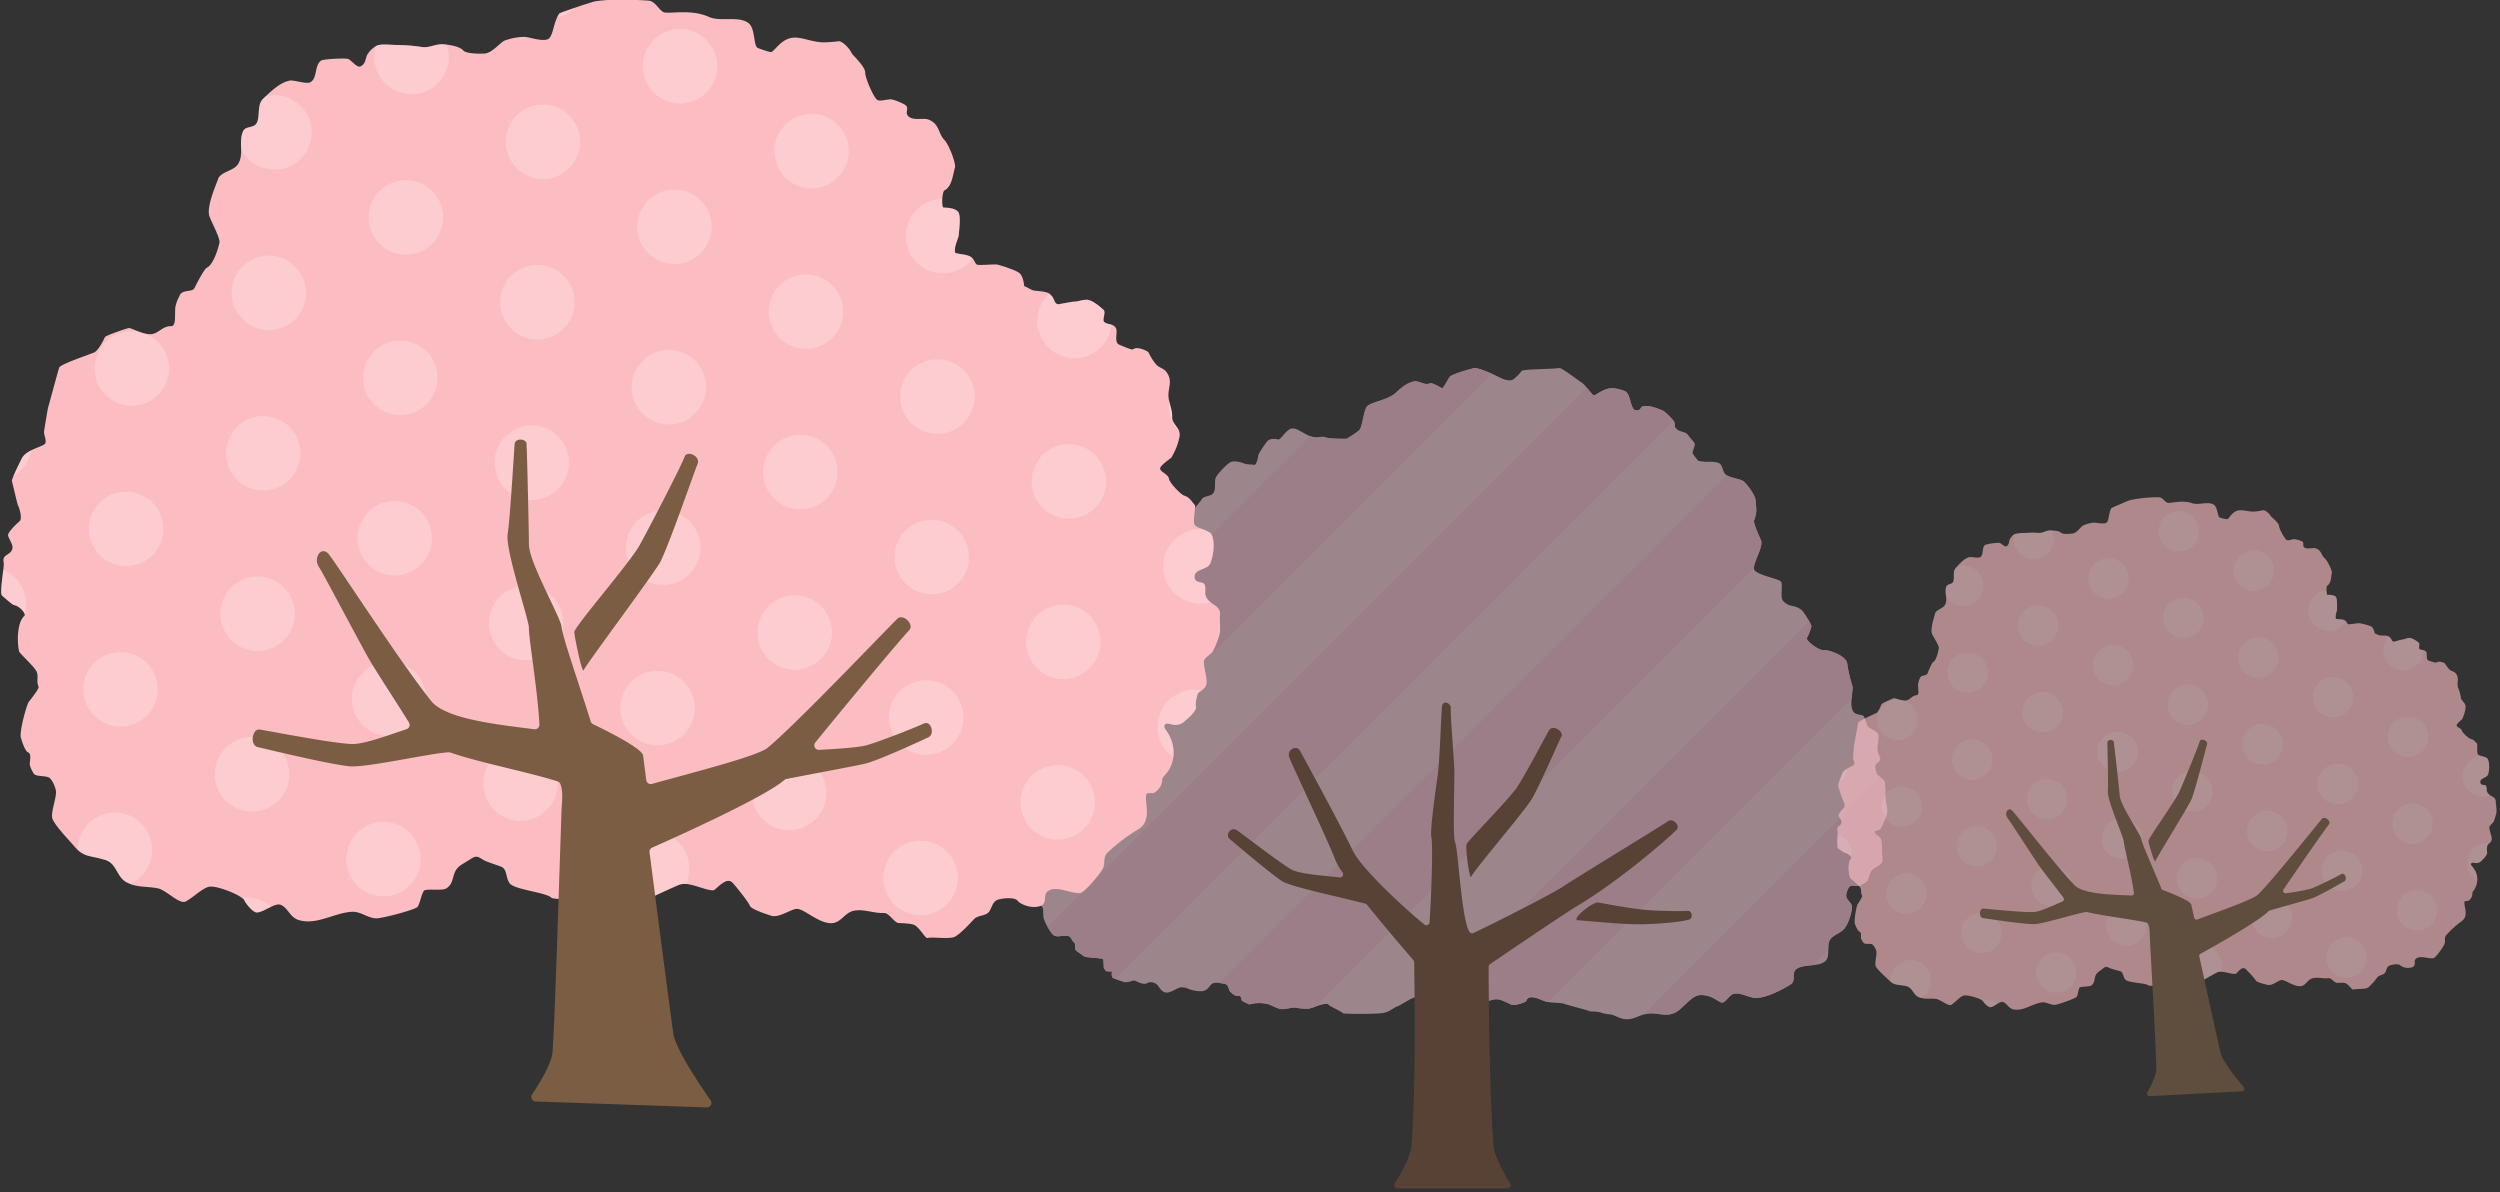
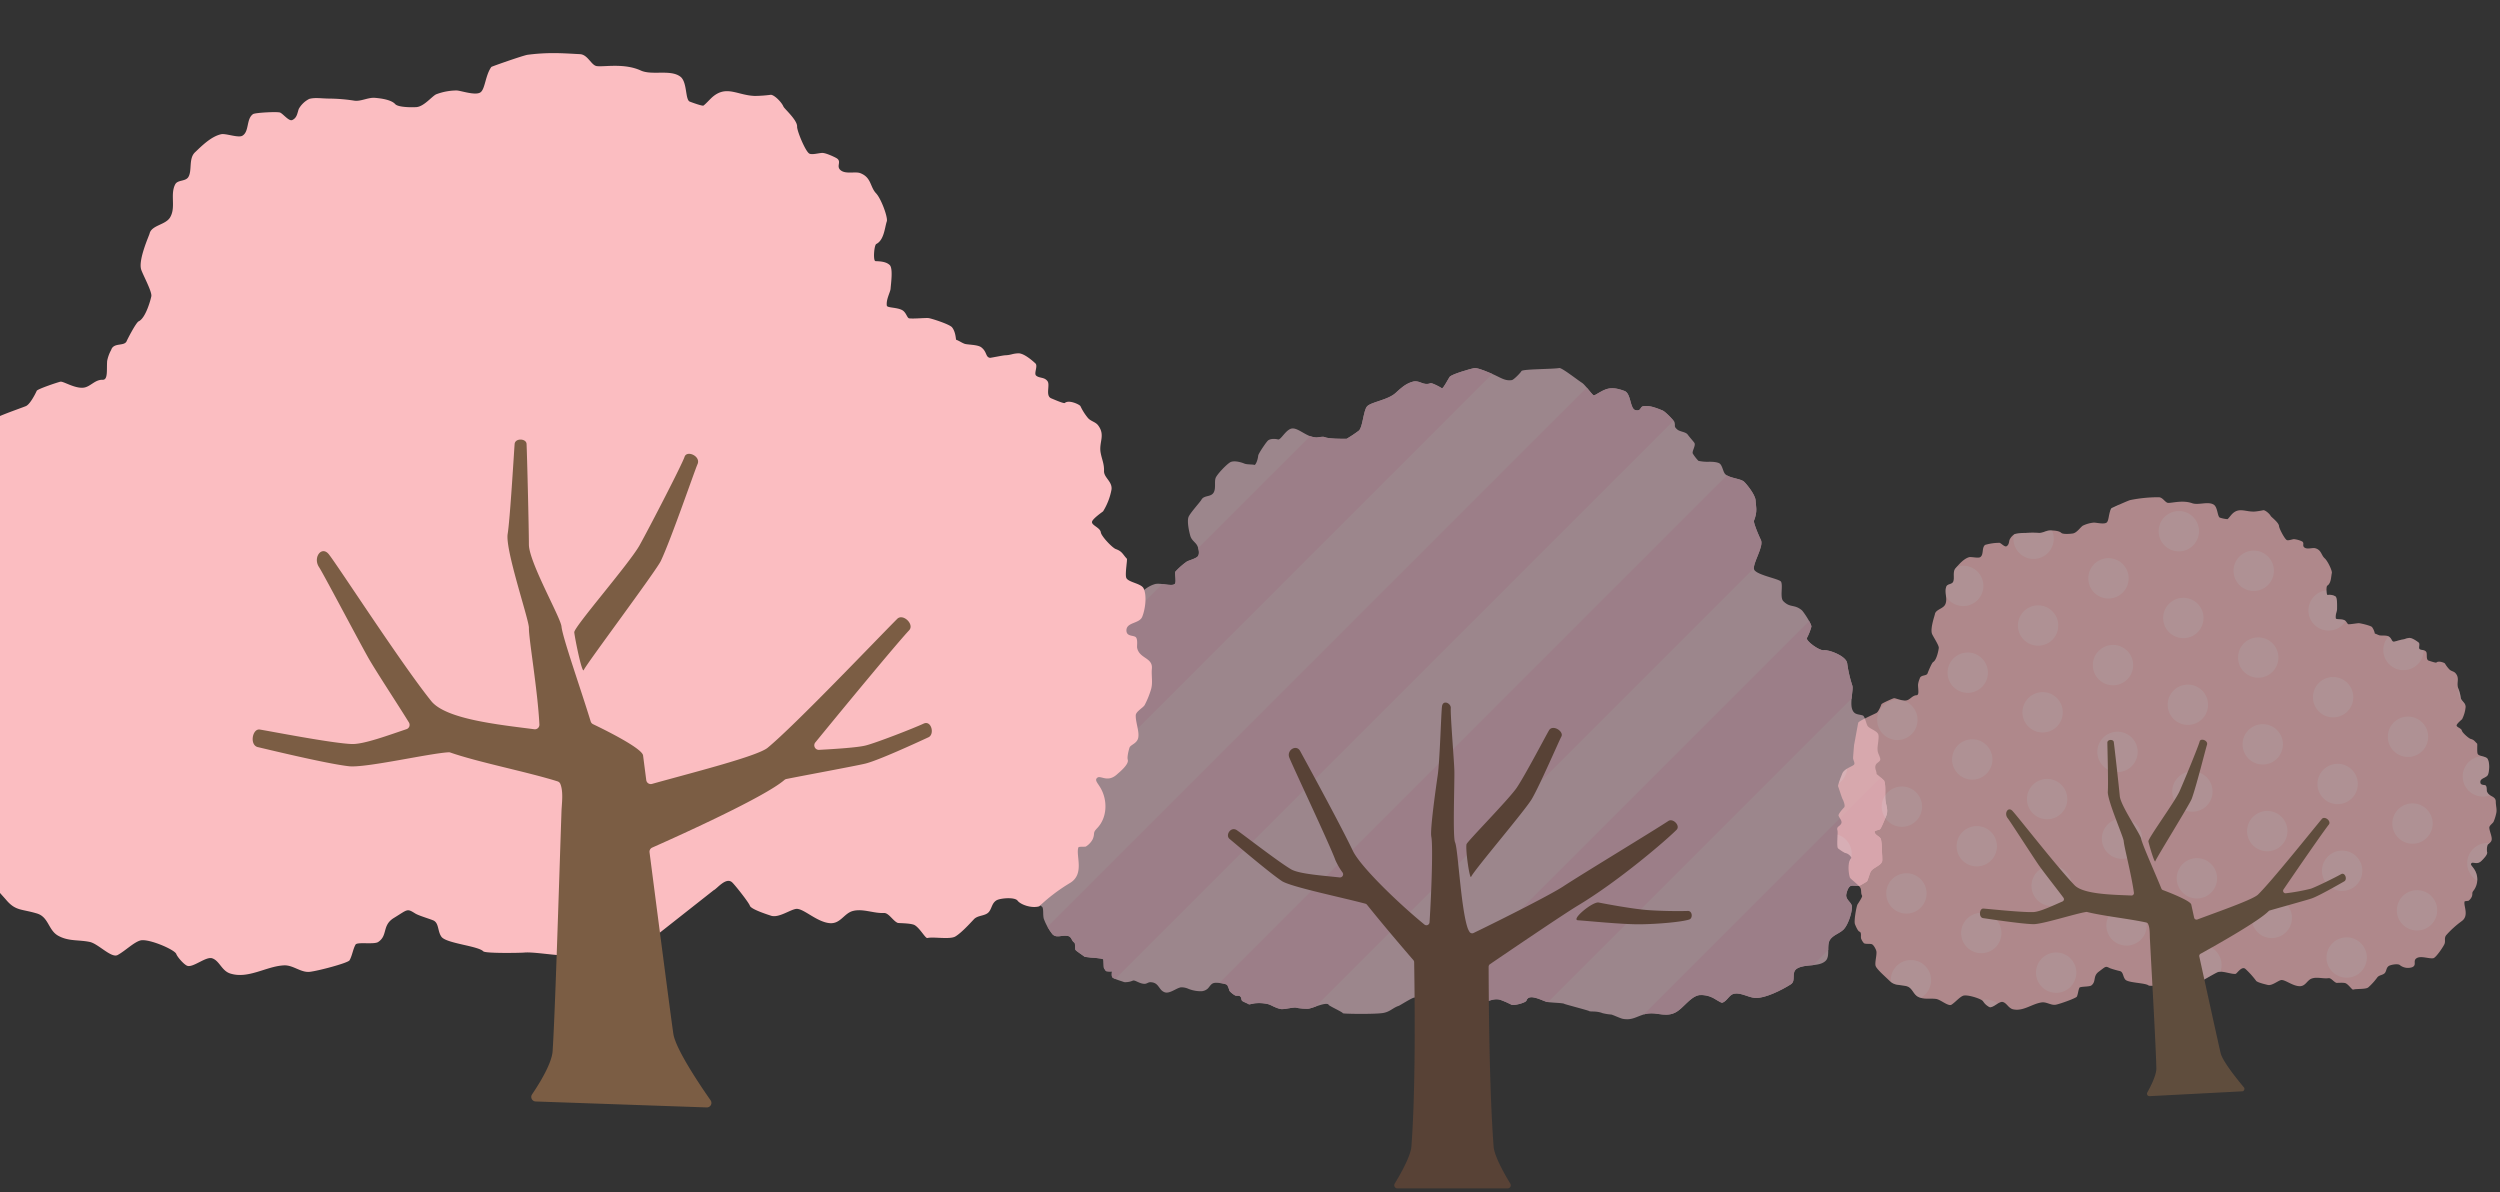
<svg xmlns="http://www.w3.org/2000/svg" width="866" height="413" viewBox="0 0 866 413">
  <rect x="0" y="0" width="866" height="413" fill="#333333" stroke="none" />
  <defs>
    <clipPath id="a">
      <rect width="450.01" height="450.011" fill="none" />
    </clipPath>
    <clipPath id="b">
      <path d="M261.818,96.843c-2.314.425-12.911.32-13.139,1.087-.113.378-2.609,2.978-3.28,3.088-2.14.351-3.513-.6-5.924-1.736-.383-.18-5.812-2.659-7.109-2.415-1.387.261-7.443,2.024-8.442,2.948-.384.356-2.38,4.442-2.821,4.028-.3-.285-3.4-1.957-3.919-1.728a4.159,4.159,0,0,1-3.26-.211,4.594,4.594,0,0,0-2.63-.394c-2.739.67-4.492,2.451-6.232,4.016-2.715,2.44-8.572,3.105-9.858,4.635s-1.491,7.382-2.867,8.4a43.937,43.937,0,0,1-4.194,2.8c-1.587,0-6.241.036-7.593-.59-.648-.3-2.284.123-2.863.123a9.423,9.423,0,0,1-4.448-1.564c-1.429-.81-2.737-1.619-3.863-1.562-2.2.113-3.984,4.123-5,3.812-.764-.235-2.662-.379-3.51.413-.668.622-3.287,4.513-3.345,5.167-.157,1.745-.968,3.375-1.319,3.242-.59-.223-2.608-.09-3.463-.457l-.038-.016c-.086-.04-3.348-1.369-4.952-.4-1.281.777-4.583,4.2-4.994,5.437-.462,1.382.15,3.451-.617,4.915-.935,1.782-3.4.906-4.31,2.614-.423.794-4.165,4.831-4.511,6.129-.411,1.547.164,4.526.683,6.35.466,1.639,1.814,2.2,2.423,3.436.505,1.029.92,3.051.039,3.8-.839.708-2.664,1.183-3.61,1.626a24.4,24.4,0,0,0-4.039,3.555c-.293.552.431,3.445-.143,4.178-.478.61-1.976.406-3.547.2a9.459,9.459,0,0,0-3.442-.067c-3.906,1.184-5.759,4.439-9.178,6.241a5.282,5.282,0,0,1-3.74.092,7.317,7.317,0,0,0-2.848-.232c-3.9.718-8.025,7.3-9.18,10.479-.426,1.169.886,2.268.129,3.771-.446.885-2.068,3.769-1.222,4.861.953,1.228-6.665.85-7.247,2.436-.409,1.115-1.044,3.986-.743,5.125.259.981.627,1.23.244,2.236-.257.678-3.562,1.629-3.824,2.551-.085.3-3.607,6.719-3.453,7.024a7.575,7.575,0,0,1,1.067,2.612c.154.909,2.465,3.3,2.738,4.012.123.322-.849,1.146-1.051,1.332a1.556,1.556,0,0,1-1.3.425c-.487-.023-.887-.046-1.244.947-.3.828-.5,6.125.054,6.817.871,1.079,2.327,1.31,3.073,1.631.87.376,1.115.908,2.114,1.252.44.152.482.995.131,1.332-1.049,1.007-1.041,1.455-2.336,2.224-1,.594-2.146.35-3.211.69-1.231.392-2.84,2.451-3.459,3.491-1.033,1.735,1.473,4.291,1.493,5.926.011.855-.948,1.715-.608,2.337.117.216-2.445,2.129-2.587,3.418-.118,1.069-.479,4.346.237,5.3.6.794,2.1.6,2.42,1.666.388,1.273-.732,2.383.06,3.681.808,1.324-.014,1.936-.206,2.114a18.926,18.926,0,0,0-1.886,2.468c-.243.681,1.127,2.4,1.091,3.086-.04.741.072,6.895.356,7.155.766.7,4.825,2.865,5.169,3.357.478.681.161,2.463.488,3.976a19.671,19.671,0,0,0,3.008,5.419c.925.944,1.939.792,3.085.638a6.906,6.906,0,0,1,2.227-.036c1.419.263,1.26,1.744,2.294,2.319.333.186.207,1.876.326,2.4.094.42,2.946,2.217,3.261,2.525.03.029,1.94.235,2.053.253.14.023,3.948.229,4.37.62.127.118.1,2.932.251,3.074.212.194.482.93.848,1.042a7.487,7.487,0,0,0,1.923.062s-.28,1.48.118,2.039,3.764,1.492,4.111,1.677a6.474,6.474,0,0,0,2.939-.5c.432-.228,1.094.141,1.923.509a5.509,5.509,0,0,0,2.236.579c.7,0,1.222-.563,1.915-.563,3.1,0,2.839,2.694,5.005,3.479,1.723.625,3.981-1.432,5.649-1.712a5.945,5.945,0,0,1,2.5.489,11.49,11.49,0,0,0,4.68.865,3.646,3.646,0,0,0,2.119-.932c.736-.73,1.116-1.766,2.307-1.953.9-.141,3.8.161,4.426.749a9.876,9.876,0,0,1,.782,2.027,7.574,7.574,0,0,0,2.01,1.609,2.221,2.221,0,0,0,.692.06,1.285,1.285,0,0,1,1.134.353c.34.423.191.916.472,1.352.212.327,2.122,1.019,2.406,1.283.112.1,1.83-.393,2.438-.393a13.268,13.268,0,0,1,4.262.333c1.072.275,2.495,1.382,4.535,1.711a11.4,11.4,0,0,0,2.5-.267,17.281,17.281,0,0,1,2.322-.286,6.953,6.953,0,0,1,1.057.2,20.507,20.507,0,0,0,3.23.234c1.467,0,5.759-2.294,7.218-1.538.026.013.005.055-.007.078-.174.323,5.087,2.657,4.976,3-.076.238,10.43.388,13.666-.04,2.695-.357,3.568-1.829,5.748-2.527.346-.112,4.592-2.833,5.341-2.84,2.363-.023,6.243-1.686,8.324-1.062,1.062.317,8.1,3.237,8.75,3.084a17.361,17.361,0,0,1,3.99-.289,13.543,13.543,0,0,0,3.9-.341c1.406-.439,3.079-1.167,4.9-.608a34.909,34.909,0,0,1,3.833,1.686c.566.415,4.926-.628,5.18-1.453.8-2.589,5.319-.026,6.841.419,1.274.371,5.722.354,6.272.735.267.186,8.333,2.268,8.571,2.486.37.34,2.453-.13,4.685.739a18.681,18.681,0,0,0,3,.48c.656.127,3.167,1.334,4,1.484,3.2.58,4.591-.749,7.641-1.629a11.176,11.176,0,0,1,4.707-.05c1.868.249,3.732.5,5.672-.428,2.939-1.4,5.252-5.593,8.488-6.119a9.017,9.017,0,0,1,4.56.885c.53.2,2.967,1.876,3.369,1.755,1.658-.5,2.4-2.777,4.107-3.114,2.384-.47,4.974,1.327,7.358,1.453,3.494.185,9.492-2.927,12.3-4.724,1.963-1.257-.083-4.159,2.23-5.5,2.856-1.651,7.587-.415,9.853-2.651,1.636-1.616.188-5.352,1.5-7.293,1.132-1.677,3.3-2.157,4.7-3.554,1.3-1.3,2.751-5.009,2.9-7.629.1-1.816-2.38-2.545-1.961-4.6.159-.779.6-2.4,1.47-2.819a3.893,3.893,0,0,1,1.555-.071,5.463,5.463,0,0,0,1.573-.038,25.491,25.491,0,0,0,2.539-1.484c.241-.154.892-2.513,1.228-3.229.734-1.561,3.376-2.034,4.008-3.6.237-.584-.1-3.631-.053-4.345a16.026,16.026,0,0,0-.32-3.433c-.39-1.081-2.143-1.367-2.208-2.59-.021-.392,1.439-.632,1.8-.8.472-.219,1.751-3.6,2.044-4.237,1.165-2.52.028-3.878-.136-6.466-.1-1.623.242-4.7-.411-6.214a27.864,27.864,0,0,0-2.6-2.26c0-1.174-.819-2.026-.266-3.219.408-.883,1.8-1.1,1.5-2.22-.433-1.61-.912-1.69-.911-3.455,0-1.168.6-3.888.262-4.845-.456-1.273-2.841-1.858-3.643-2.851-.546-.677-.985-3.483-1.729-3.714-1.662-.515-3.064-.172-3.731-2.353-.689-2.253.522-6.969.124-7.934a43.265,43.265,0,0,1-1.808-7.848c-.386-2.507-6.418-4.732-8.093-4.461-1.538.249-6.451-3.357-5.82-4.293a19.2,19.2,0,0,0,1.505-3.793c.294-.747-2.7-5.29-3.326-5.8-2.624-2.134-4.007-.7-6.383-3.127-1.225-1.249-.037-5.421-.784-6.729-.569-1-8.544-2.309-9.314-4.221-.755-1.879,3.485-8.024,2.319-10.269-.388-.745-2.675-5.9-2.374-6.666,1.327-3.38.62-5.018.551-6.969-.075-2.127-3.6-6.278-4.183-6.67-1.508-1.019-5.04-1.114-6.356-2.508-.708-.749-.868-2.543-1.715-3.468-.811-.887-4.031-.784-4.3-.755a16.483,16.483,0,0,1-3.237-.33,15.017,15.017,0,0,1-1.947-2.511c-.393-.721.97-2.6.61-3.58-.146-.4-1.357-1.627-2.39-3.02-.736-.994-2.68-.927-3.653-1.794-1.269-1.133-.5-1.071-.944-2.585-.1-.35-3.066-3.554-4.135-3.981-1.981-.79-4.383-1.816-6.61-1.472-1.284.2-.659,1.719-2.611,1.417-2.156-.332-1.534-5.839-3.982-6.707-1.186-.42-3.518-1.289-5.722-.747-2.345.576-4.543,2.57-4.987,2.246-.78-.568-2.929-3.672-3.992-4.326-1.334-.822-6.762-5.107-7.785-5.107a.372.372,0,0,0-.051,0" transform="translate(-75.295 -96.839)" fill="none" />
    </clipPath>
    <clipPath id="d">
      <rect width="240.602" height="216.886" fill="none" />
    </clipPath>
    <clipPath id="e">
      <path d="M118.273,12.117c-.765.129-6.651,2.424-6.71,2.513-1.1,1.652-1.008,4.261-1.91,4.857-.961.634-3.6-.219-4.447-.224a11.047,11.047,0,0,0-3.79.848c-.8.407-2.207,2.376-3.627,2.532-.813.089-3.418.178-3.993-.421-.74-.768-2.542-.979-3.832-1.044a5.844,5.844,0,0,0-1.872.339,5.012,5.012,0,0,1-2.041.318,32,32,0,0,0-4.647-.218c-.458.011-.876,0-1.268-.005a7.777,7.777,0,0,0-2.478.195,4.662,4.662,0,0,0-1.9,1.953c-.25.805-.261,1.675-1.15,2.119-.6.3-1.756-1.115-2.316-1.322a17.692,17.692,0,0,0-5.068.467c-1.27.968-.553,3.3-1.857,4.12a4.093,4.093,0,0,1-2.211-.02,5.607,5.607,0,0,0-1.736-.133c-1.865.47-3.531,2.26-4.817,3.57-1.184,1.206-.38,3.462-1.082,4.675-.508.876-1.986.557-2.412,1.454-.926,1.946.34,4.33-.755,6.247-.815,1.429-3.406,1.544-3.719,3.143-.075.384-1.941,4.874-1.355,6.731.274.87,2.222,4.1,2.094,4.989-.087.6-.908,4.14-2.2,4.777-.5.248-2.028,3.513-2.116,3.765-.383,1.1-2.45.285-2.857,1.789a6.988,6.988,0,0,0-.677,2.079c-.066,1.659.319,3.558-.719,3.558-1.481,0-2.247,1.423-3.556,1.6a6.011,6.011,0,0,1-2.669-.477,6.469,6.469,0,0,0-1.628-.5c-.289.029-4.285,1.523-4.425,1.869-.29.719-1.2,2.615-1.94,2.943-1.292.574-6.189,2.411-6.41,3.028-.165.461-1.7,7.155-1.814,7.5-.062.2-.615,4.447-.615,4.651,0,.608.529,1.524.321,2.115-.235.669-3.556,1.251-4.335,3.049-.153.353-1.821,3.9-1.674,4.3.169.462,1.166,4.343,1.329,4.536.1.117.966,2.324.37,2.886-.4.373-2.221,2.153-2.064,2.757.2.782,1.152,1.745.848,2.6-.418,1.166-1.882.971-1.5,2.464.205.8-.675,5.814-.064,6.255a15.353,15.353,0,0,0,2.289,1.677c1.117.145,2.354,1.584,2.008,1.951-1.632,1.732-1.01,6.036-.749,6.708.145.371,2.671,2.517,3.29,3.466s.056,1.986.57,2.956c.226.428-1.684,2.814-1.8,3.064-.45,1.015-1.514,5.553-1.177,6.644.169.545.846,2.471,1.425,2.691.768.294.328,1.544.427,2.355a5.038,5.038,0,0,0,.9,1.707c.507.414,1.923.22,2.668.479.708.245,1.43,1.971,1.5,2.526.158,1.251-.765,3.737-.546,4.98.2,1.128,3.006,3.816,4.4,5.321,1.822,1.968,2.846,1.51,5.807,2.285,2.213.58,2.219,3.051,4.1,4.017,1.995,1.025,3.824.6,5.962.965,1.608.271,4.155,2.943,5.311,2.271,1.376-.8,2.927-2.491,4.175-2.88,1.463-.455,6.5,1.483,6.812,2.3a5.551,5.551,0,0,0,2.192,2.152,4.05,4.05,0,0,0,2.223-.8c.869-.48,1.75-.961,2.341-.783,1.4.422,1.843,2.27,3.468,2.728,3.434.968,6.691-1.6,10.02-1.875a5.4,5.4,0,0,1,2.384.53,4.906,4.906,0,0,0,2.507.509c1.658-.254,7.092-1.91,7.359-2.415.467-.883.576-2.142,1.028-2.989.288-.541,3.453-.1,4.2-.62,1.832-1.281.572-3.151,2.81-4.624,2.572-1.694,2.339-1.906,3.963-.966a34.753,34.753,0,0,0,3.384,1.16c1.153.423.87,2.009,1.682,3.038.958,1.216,6.9,1.454,7.927,2.444.419.4,6.973.056,7.662-.035a26.305,26.305,0,0,1,4.212.117c2.187.158,4.451.315,5.324-.079,1.325-.6,5.237-2.65,6.685-3.276.978-.423,2.41-.05,3.764.322a9.869,9.869,0,0,0,2.605.507.243.243,0,0,0,.093-.012c.587-.264,2.237-2.643,3.428-1.57a30,30,0,0,1,3.451,4.24c.226.627,3.013,1.436,4.028,1.733a4.478,4.478,0,0,0,2.863-.693,5.954,5.954,0,0,1,1.963-.76c1.395.008,3.861,2.358,6.251,2.463,1.991.087,2.58-1.958,4.247-2.439a7.915,7.915,0,0,1,3.333.013,10.851,10.851,0,0,0,2.474.168c.9-.079,1.752,1.441,2.652,1.768.155.056,2.541-.058,3.2.315,1.036.585,2.08,2.431,2.449,2.323a9.012,9.012,0,0,1,2.129-.118,6.936,6.936,0,0,0,3.108-.363,21.523,21.523,0,0,0,3.357-3.341c.737-.838,2.142-.63,2.78-1.5.524-.713.477-1.615,1.3-2.176.66-.45,3.418-.8,3.979-.091a4.537,4.537,0,0,0,4.089.919c1.985-.654.092-2.378,2.02-3.174a6,6,0,0,1,3.212.132,7.385,7.385,0,0,0,2.324.285c.934-.15,3.728-3.87,4.122-4.754.463-1.04-.115-2.009.735-2.972a33.146,33.146,0,0,1,5.534-4.525c2.857-1.759.938-5.23,1.414-6.758.072-.228,1.183-.123,1.406-.231a3.567,3.567,0,0,0,1.235-1.431c.433-1.2-.129-1.094.753-2.077a6.432,6.432,0,0,0,.415-7.483c-.618-1.015-1.292-1.5-.692-1.985.231-.186.569-.094.992,0a2.546,2.546,0,0,0,2.593-.683c.578-.546,2.277-2.024,1.974-2.88a5.66,5.66,0,0,1,.241-2.231c.156-.588,1.352-.806,1.57-1.881.236-1.166-.6-2.928-.6-4.247,0-.711,1.323-1.462,1.592-1.96a16.3,16.3,0,0,0,1.06-2.851c.4-1.325-.015-2.653.061-4.041.117-2.093-2.376-1.76-2.891-3.768-.087-.341.094-1.4-.242-1.919-.354-.543-1.868-.025-1.883-1.338-.018-1.527,2.375-1.29,2.867-2.613s.8-3.9.082-5.327c-.479-.954-3.039-1.031-3.338-1.921-.259-.766.14-3.406,0-3.539-.8-.777-.888-1.337-2.132-1.734-.662-.211-2.8-2.3-2.916-3.034-.152-.932-1.97-1.283-1.694-2.017.236-.624,1.963-1.9,1.986-1.937a11.728,11.728,0,0,0,1.43-4.124c.147-1.514-1.524-2.181-1.524-3.446a14.183,14.183,0,0,0-.752-3.393c-.427-1.966.823-3.306-.662-5.122-.53-.649-1.447-.692-2.015-1.381a10.331,10.331,0,0,1-1.4-2.077c-.1-.269-2.2-1.206-2.949-.5-.187.175-2.285-.677-2.545-.765-1.216-.417-.284-2.47-.841-3.2-.616-.8-1.569-.461-2.186-.989-.451-.387.329-1.815-.205-2.273-.462-.4-2.2-1.858-3.275-1.77-1.2.1-1.274.37-2.479.456-.345.025-2.687.587-2.784.574-.878-.111-.561-1.1-1.71-1.917-.7-.5-2.593-.375-3.132-.544s-1.052-.527-1.613-.7a5.507,5.507,0,0,0-.857-2.306c-.491-.569-4.047-1.562-4.495-1.576-.343-.01-.946.043-1.582.1a14.93,14.93,0,0,1-1.995.085c-.431-.035-.6-1.144-1.441-1.528-1.053-.479-2.771-.283-2.845-.715-.2-1.166.573-2.539.594-3.183.031-.985.36-3.834-.322-4.435a4.041,4.041,0,0,0-2.684-.633c-.489,0-.369-3,.037-3.22,1.45-.793,1.472-3.167,1.821-4.311.212-.7-1.181-4.183-2.209-5.195-1.18-1.162-.953-2.937-3.081-3.66a4.188,4.188,0,0,0-1.465-.065,3.519,3.519,0,0,1-2.162-.3c-1.092-.743.23-1.7-.964-2.308a8.245,8.245,0,0,0-2.666-.862c-.586.029-1.9.462-2.41.21-.759-.373-2.484-4.216-2.47-4.979.024-1.212-2.513-3.267-2.686-3.651-.4-.879-1.932-2.271-2.527-2.121a25.294,25.294,0,0,1-2.878.3,12.463,12.463,0,0,1-2.764-.355c-1.843-.4-3.376-.792-5.131.777-.466.416-1.263,1.407-1.688,1.72a11.027,11.027,0,0,1-2.593-.652c-.9-.324-.564-3.661-1.928-4.616-1.044-.73-2.538-.663-4.024-.6a8.313,8.313,0,0,1-3.422-.29,13.716,13.716,0,0,0-6.319-.623,13.114,13.114,0,0,1-1.965.083c-1.046-.114-1.746-2.112-3.224-2.127-1-.01-2.1-.049-3.31-.049a38.135,38.135,0,0,0-6.492.511" transform="translate(-10.758 -11.606)" fill="none" />
    </clipPath>
    <clipPath id="g">
      <rect width="444.684" height="400.852" fill="none" />
    </clipPath>
    <clipPath id="h">
      <path d="M209.468,12.55c-1.413.238-12.292,4.48-12.4,4.645-2.03,3.053-1.863,7.876-3.53,8.976-1.777,1.172-6.653-.4-8.219-.414a20.417,20.417,0,0,0-7,1.567c-1.479.752-4.079,4.392-6.7,4.68-1.5.164-6.317.329-7.38-.777-1.367-1.419-4.7-1.81-7.083-1.929a10.8,10.8,0,0,0-3.46.626,9.263,9.263,0,0,1-3.772.587,59.137,59.137,0,0,0-8.589-.4c-.847.02-1.619,0-2.343-.009a14.374,14.374,0,0,0-4.579.36,8.615,8.615,0,0,0-3.512,3.61c-.463,1.489-.482,3.1-2.126,3.917-1.111.554-3.245-2.061-4.28-2.444-.95-.352-8.663.329-9.366.864-2.348,1.789-1.021,6.1-3.432,7.615-.766.48-2.467.222-4.087-.038a10.363,10.363,0,0,0-3.209-.245c-3.448.869-6.526,4.176-8.9,6.6-2.189,2.23-.7,6.4-2,8.641-.939,1.619-3.671,1.029-4.458,2.688-1.711,3.6.628,8-1.4,11.546-1.506,2.641-6.295,2.855-6.874,5.808-.138.71-3.588,9.007-2.505,12.441.507,1.608,4.107,7.571,3.87,9.22-.161,1.113-1.679,7.651-4.071,8.828-.928.458-3.748,6.493-3.91,6.959-.708,2.025-4.529.527-5.28,3.306a12.915,12.915,0,0,0-1.251,3.843c-.121,3.067.59,6.576-1.328,6.576-2.738,0-4.153,2.63-6.571,2.966a11.109,11.109,0,0,1-4.933-.881,11.956,11.956,0,0,0-3.009-.93c-.535.053-7.92,2.815-8.178,3.454-.537,1.328-2.22,4.833-3.585,5.438-2.387,1.061-11.439,4.457-11.846,5.6-.305.851-3.147,13.223-3.352,13.862-.115.362-1.136,8.219-1.136,8.6,0,1.124.977,2.817.593,3.909-.434,1.237-6.571,2.312-8.013,5.635-.283.653-3.366,7.214-3.094,7.956.313.854,2.156,8.027,2.456,8.384.183.216,1.784,4.294.683,5.335-.73.689-4.106,3.98-3.814,5.1.378,1.445,2.129,3.226,1.567,4.8-.773,2.156-3.478,1.794-2.771,4.554.379,1.482-1.248,10.746-.118,11.561.606.437,3.553,3.012,4.23,3.1,2.065.268,4.351,2.927,3.711,3.607-3.017,3.2-1.866,11.155-1.385,12.4.268.686,4.936,4.652,6.08,6.406s.1,3.671,1.053,5.464c.419.792-3.113,5.2-3.319,5.663-.831,1.876-2.8,10.263-2.175,12.279.312,1.007,1.564,4.567,2.634,4.974,1.419.543.606,2.853.788,4.353a9.311,9.311,0,0,0,1.659,3.155c.936.765,3.555.406,4.932.884,1.308.453,2.642,3.643,2.774,4.669.293,2.312-1.413,6.907-1.009,9.2.368,2.085,5.556,7.053,8.133,9.835,3.368,3.637,5.261,2.792,10.732,4.224,4.09,1.072,4.1,5.638,7.574,7.424,3.687,1.895,7.067,1.117,11.019,1.783,2.973.5,7.679,5.44,9.816,4.2,2.543-1.479,5.41-4.6,7.715-5.322,2.7-.842,12.019,2.741,12.591,4.258.378,1,2.9,3.717,4.051,3.978,1.028.233,2.56-.622,4.109-1.479,1.607-.888,3.234-1.777,4.327-1.448,2.584.781,3.407,4.2,6.409,5.042,6.346,1.789,12.367-2.954,18.518-3.465a9.976,9.976,0,0,1,4.406.98,9.068,9.068,0,0,0,4.633.941c3.064-.469,13.108-3.53,13.6-4.463.864-1.632,1.065-3.959,1.9-5.523.532-1,6.383-.178,7.766-1.146,3.386-2.368,1.057-5.824,5.193-8.546,4.754-3.13,4.323-3.522,7.325-1.786,1.166.674,4.806,1.613,6.254,2.143,2.131.782,1.608,3.714,3.108,5.615,1.77,2.247,12.751,2.688,14.65,4.518.774.744,12.888.1,14.161-.065a48.618,48.618,0,0,1,7.785.216c4.043.291,8.227.582,9.84-.146,2.449-1.106,9.679-4.9,12.356-6.055,1.808-.782,4.453-.093,6.957.595a18.238,18.238,0,0,0,4.815.938.448.448,0,0,0,.172-.022c1.086-.488,4.134-4.885,6.335-2.9,1.176,1.059,6,6.779,6.378,7.837.417,1.158,5.569,2.655,7.445,3.2,1.542.449,3.514-.415,5.292-1.281a11.006,11.006,0,0,1,3.629-1.405c2.578.016,7.136,4.359,11.554,4.552,3.679.16,4.768-3.619,7.849-4.508a14.628,14.628,0,0,1,6.161.024,20.055,20.055,0,0,0,4.573.31c1.659-.146,3.238,2.664,4.9,3.267.286.1,4.7-.107,5.918.582,1.915,1.081,3.844,4.493,4.526,4.293a16.654,16.654,0,0,1,3.934-.217c2.228.024,4.642.046,5.744-.67,2.022-1.319,4.7-4.46,6.2-6.175,1.363-1.548,3.959-1.164,5.138-2.77.968-1.317.881-2.985,2.4-4.022,1.22-.832,6.317-1.47,7.354-.168s4.874,2.581,7.557,1.7c3.668-1.209.17-4.4,3.733-5.866,1.58-.651,3.83-.2,5.937.244a13.648,13.648,0,0,0,4.3.527c1.726-.277,6.891-7.152,7.618-8.786.856-1.921-.212-3.714,1.358-5.492a61.26,61.26,0,0,1,10.229-8.364c5.281-3.251,1.734-9.667,2.614-12.49.132-.422,2.186-.228,2.6-.426a6.594,6.594,0,0,0,2.283-2.645c.8-2.219-.238-2.022,1.391-3.838,3.374-3.764,3.314-9.649.766-13.831-1.142-1.876-2.389-2.777-1.279-3.668.426-.343,1.051-.175,1.833-.006a4.705,4.705,0,0,0,4.792-1.262c1.068-1.009,4.208-3.741,3.649-5.324-.3-.85.167-3.069.445-4.123.288-1.087,2.5-1.49,2.9-3.476.436-2.154-1.113-5.412-1.113-7.849,0-1.314,2.445-2.7,2.943-3.622a30.119,30.119,0,0,0,1.959-5.268c.736-2.449-.028-4.9.113-7.468.216-3.868-4.392-3.253-5.344-6.965-.161-.629.175-2.593-.447-3.547-.655-1-3.453-.046-3.479-2.474-.033-2.823,4.39-2.384,5.3-4.829s1.478-7.2.151-9.845c-.886-1.762-5.616-1.906-6.17-3.55-.478-1.416.258-6.295,0-6.54-1.481-1.437-1.641-2.471-3.94-3.2-1.223-.39-5.168-4.254-5.39-5.607-.28-1.723-3.641-2.371-3.132-3.728.436-1.153,3.629-3.506,3.67-3.58a21.676,21.676,0,0,0,2.642-7.623c.272-2.8-2.817-4.032-2.817-6.368,0-2.482-.891-3.972-1.389-6.271-.788-3.634,1.522-6.11-1.224-9.467-.98-1.2-2.675-1.279-3.725-2.552a19.1,19.1,0,0,1-2.595-3.838c-.187-.5-4.069-2.228-5.449-.927-.346.324-4.224-1.251-4.7-1.415-2.247-.771-.526-4.565-1.555-5.909-1.139-1.484-2.9-.851-4.04-1.827-.834-.716.609-3.355-.379-4.2-.854-.732-4.066-3.434-6.052-3.272-2.225.183-2.354.685-4.581.842-.637.046-4.966,1.084-5.146,1.061-1.622-.2-1.037-2.039-3.16-3.544-1.3-.917-4.792-.692-5.788-1.006-1.02-.323-1.945-.974-2.982-1.3-.142-.044-.2-2.658-1.583-4.261-.908-1.051-7.479-2.888-8.307-2.913-.634-.019-1.748.079-2.924.178a27.593,27.593,0,0,1-3.687.157c-.8-.065-1.1-2.115-2.664-2.825-1.947-.884-5.122-.522-5.259-1.322-.367-2.154,1.059-4.693,1.1-5.882.058-1.821.666-7.086-.595-8.2s-3.216-1.171-4.96-1.171c-.9,0-.681-5.542.068-5.951,2.68-1.465,2.721-5.854,3.366-7.967.392-1.287-2.183-7.731-4.082-9.6-2.181-2.148-1.761-5.429-5.695-6.765a7.74,7.74,0,0,0-2.708-.12c-1.415.085-2.927.17-4-.559-2.019-1.374.425-3.133-1.781-4.266-.919-.471-3.728-1.654-4.927-1.594-1.083.054-3.5.854-4.453.389-1.4-.689-4.592-7.793-4.565-9.2.044-2.241-4.645-6.038-4.965-6.748-.73-1.624-3.571-4.2-4.671-3.92a46.75,46.75,0,0,1-5.319.563,23.035,23.035,0,0,1-5.108-.656c-3.407-.73-6.239-1.463-9.483,1.435-.861.768-2.334,2.6-3.121,3.179-.371.271-4.342-1.043-4.792-1.205-1.663-.6-1.042-6.767-3.563-8.532-1.929-1.349-4.691-1.226-7.437-1.1-2.279.1-4.548.2-6.324-.537-3.984-1.659-8.439-1.405-11.679-1.152a24.237,24.237,0,0,1-3.632.154c-1.932-.211-3.228-3.9-5.959-3.931-1.846-.019-3.873-.091-6.118-.091a70.482,70.482,0,0,0-12,.944" transform="translate(-10.758 -11.606)" fill="none" />
    </clipPath>
    <clipPath id="k">
      <rect width="866" height="413" />
    </clipPath>
  </defs>
  <g id="j" clip-path="url(#k)">
    <g transform="translate(271.837 22.302)" opacity="0.53">
      <g clip-path="url(#a)">
        <path d="M211.577,314.927c-.748.008-4.994,2.728-5.341,2.84-2.18.7-3.053,2.17-5.748,2.527-3.236.428-13.742.278-13.666.04.111-.343-5.15-2.677-4.976-3,.012-.023.033-.065.007-.078-1.459-.756-5.75,1.536-7.218,1.538a20.507,20.507,0,0,1-3.23-.234,6.953,6.953,0,0,0-1.057-.2c-1.249,0-4,.686-4.826.553-2.04-.329-3.463-1.436-4.535-1.711a13.268,13.268,0,0,0-4.262-.333c-.608,0-2.327.5-2.438.393-.283-.264-2.194-.956-2.406-1.283-.281-.437-.133-.93-.472-1.352-.461-.572-1.243-.23-1.826-.413a7.574,7.574,0,0,1-2.01-1.609,9.876,9.876,0,0,0-.782-2.027c-.628-.589-3.526-.891-4.426-.749-1.192.187-1.571,1.223-2.307,1.953a3.646,3.646,0,0,1-2.119.932,11.49,11.49,0,0,1-4.68-.865,5.945,5.945,0,0,0-2.5-.489c-1.668.28-3.926,2.336-5.649,1.712-2.166-.785-1.907-3.479-5.005-3.479-.693,0-1.22.562-1.915.563-1.879,0-3.386-1.5-4.159-1.088a6.474,6.474,0,0,1-2.939.5c-.348-.185-3.711-1.119-4.111-1.677s-.115-2.041-.118-2.039a7.487,7.487,0,0,1-1.923-.062c-.366-.112-.636-.847-.848-1.042-.154-.142-.124-2.955-.251-3.074-.421-.391-4.23-.6-4.37-.62-.113-.018-2.022-.224-2.053-.253-.315-.308-3.166-2.1-3.261-2.525-.118-.524.008-2.214-.326-2.4-1.034-.575-.875-2.056-2.294-2.319-2.121-.393-3.827.91-5.311-.6a19.671,19.671,0,0,1-3.008-5.419c-.327-1.513-.01-3.3-.488-3.976-.344-.492-4.4-2.656-5.169-3.357-.285-.26-.4-6.414-.356-7.155.037-.684-1.334-2.4-1.091-3.086A18.926,18.926,0,0,1,78,267.494c.192-.178,1.014-.79.206-2.114-.792-1.3.328-2.408-.06-3.681-.325-1.063-1.821-.872-2.42-1.666-.716-.95-.355-4.227-.237-5.3.142-1.289,2.7-3.2,2.587-3.418-.34-.622.619-1.483.608-2.337-.021-1.635-2.526-4.192-1.493-5.926.619-1.039,2.229-3.1,3.459-3.491,1.064-.34,2.211-.1,3.211-.69,1.3-.769,1.287-1.218,2.336-2.224.351-.337.308-1.18-.131-1.332-1-.344-1.244-.877-2.114-1.252-.746-.321-2.2-.553-3.073-1.631-.557-.692-.353-5.989-.054-6.817.635-1.765,1.408-.32,2.548-1.372.2-.186,1.174-1.01,1.051-1.332-.274-.716-2.584-3.1-2.738-4.012a7.575,7.575,0,0,0-1.067-2.612c-.154-.305,3.368-6.728,3.453-7.024.263-.922,3.567-1.874,3.824-2.551.382-1.007.014-1.256-.244-2.236-.3-1.138.333-4.009.743-5.125.582-1.586,8.2-1.208,7.247-2.436-.846-1.092.776-3.975,1.222-4.861.757-1.5-.555-2.6-.129-3.771,1.156-3.176,5.278-9.761,9.18-10.479,2.216-.407,4.475,1.255,6.588.14,3.419-1.8,5.272-5.057,9.178-6.241,1.934-.588,6.127.968,6.989-.135.575-.733-.15-3.627.143-4.178a24.4,24.4,0,0,1,4.039-3.555c.946-.443,2.772-.918,3.61-1.626.881-.744.466-2.766-.039-3.8-.609-1.239-1.957-1.8-2.423-3.436-.519-1.824-1.094-4.8-.683-6.35.345-1.3,4.088-5.335,4.511-6.129.909-1.709,3.375-.832,4.31-2.614.767-1.464.155-3.533.617-4.915.412-1.233,3.714-4.661,4.994-5.437,1.6-.973,4.866.355,4.952.4l.038.016c.855.367,2.873.235,3.463.457.351.133,1.161-1.5,1.319-3.242.059-.654,2.677-4.545,3.345-5.167.848-.792,2.747-.647,3.51-.413,1.011.311,2.8-3.7,5-3.812,2.218-.115,5.127,3.128,8.311,3.126.579,0,2.215-.423,2.863-.123,1.352.626,6.007.59,7.593.59a43.937,43.937,0,0,0,4.194-2.8c1.376-1.018,1.583-6.869,2.867-8.4s7.143-2.2,9.858-4.635c1.74-1.564,3.493-3.345,6.232-4.016,1.969-.481,3.741,1.561,5.889.6.516-.229,3.615,1.444,3.919,1.728.441.415,2.436-3.671,2.821-4.028,1-.924,7.055-2.687,8.442-2.948,1.3-.244,6.726,2.234,7.109,2.415,2.411,1.137,3.784,2.087,5.924,1.736.671-.11,3.167-2.71,3.28-3.088.228-.767,10.826-.663,13.139-1.087.874-.161,6.478,4.265,7.836,5.1,1.062.654,3.212,3.758,3.992,4.326.443.324,2.642-1.671,4.987-2.246,2.2-.542,4.536.327,5.722.747,2.448.868,1.826,6.375,3.982,6.707,1.952.3,1.327-1.22,2.61-1.417,2.229-.344,4.63.682,6.611,1.472,1.069.427,4.032,3.631,4.135,3.981.449,1.514-.325,1.452.944,2.585.973.868,2.916.8,3.653,1.794,1.033,1.392,2.244,2.624,2.39,3.02.359.979-1,2.859-.61,3.58a15.018,15.018,0,0,0,1.947,2.511,16.484,16.484,0,0,0,3.237.33c.266-.029,3.486-.133,4.3.755.847.925,1.007,2.719,1.715,3.468,1.316,1.394,4.849,1.489,6.356,2.508.58.392,4.108,4.543,4.183,6.67.07,1.951.777,3.589-.551,6.969-.3.764,1.987,5.921,2.374,6.666,1.167,2.245-3.074,8.39-2.319,10.269.77,1.912,8.745,3.225,9.314,4.221.747,1.308-.441,5.48.784,6.729,2.377,2.425,3.759.993,6.383,3.127.628.512,3.62,5.054,3.326,5.8a19.2,19.2,0,0,1-1.505,3.793c-.631.935,4.282,4.541,5.82,4.293,1.675-.272,7.707,1.954,8.093,4.461a43.265,43.265,0,0,0,1.808,7.848c.4.966-.812,5.682-.124,7.934.667,2.181,2.069,1.838,3.731,2.353.744.23,1.183,3.037,1.729,3.714.8.993,3.187,1.578,3.643,2.851.342.957-.261,3.678-.262,4.845,0,1.765.478,1.845.911,3.455.3,1.12-1.093,1.337-1.5,2.22-.553,1.194.266,2.045.266,3.219a27.864,27.864,0,0,1,2.6,2.26c.653,1.514.307,4.591.411,6.214.164,2.588,1.3,3.946.136,6.466-.293.635-1.572,4.018-2.044,4.237-.361.167-1.82.407-1.8.8.065,1.223,1.818,1.51,2.208,2.59a16.026,16.026,0,0,1,.32,3.433c-.043.714.29,3.76.053,4.345-.632,1.565-3.274,2.039-4.008,3.6-.337.716-.987,3.075-1.228,3.229a25.491,25.491,0,0,1-2.539,1.484c-.841.231-2.523-.182-3.128.109-.871.419-1.311,2.04-1.47,2.819-.419,2.058,2.064,2.787,1.961,4.6-.149,2.62-1.6,6.329-2.9,7.629-1.392,1.4-3.564,1.877-4.7,3.554-1.31,1.941.138,5.676-1.5,7.293-2.266,2.236-7,1-9.853,2.651-2.312,1.337-.267,4.239-2.23,5.5-2.8,1.8-8.8,4.908-12.3,4.724-2.384-.126-4.974-1.924-7.358-1.453-1.707.337-2.449,2.614-4.107,3.114-.4.121-2.839-1.552-3.369-1.755a9.017,9.017,0,0,0-4.56-.885c-3.237.527-5.549,4.719-8.488,6.119-3.549,1.691-6.84-.543-10.379.478-3.05.88-4.439,2.209-7.641,1.629-.829-.15-3.34-1.357-4-1.484a18.681,18.681,0,0,1-3-.48c-2.232-.869-4.314-.4-4.685-.739-.238-.218-8.3-2.3-8.571-2.486-.55-.381-5-.364-6.272-.735-1.522-.445-6.045-3.009-6.841-.419-.254.826-4.614,1.868-5.18,1.453a34.909,34.909,0,0,0-3.833-1.686c-1.825-.558-3.5.169-4.9.608-2.182.682-5.3.016-7.89.63-.647.153-7.688-2.766-8.75-3.084-2.081-.623-5.961,1.039-8.324,1.062" transform="translate(6.488 8.344)" fill="#facfdc" fill-rule="evenodd" />
      </g>
      <g transform="translate(81.783 105.183)">
        <g clip-path="url(#b)">
          <path d="M218.207,450.011l231.8-231.8-20.762-20.763-231.8,231.8Zm-39.489-39.489,231.8-231.8-20.762-20.762-231.8,231.8Zm-39.49-39.49,231.8-231.8L350.27,118.467l-231.8,231.8ZM99.739,331.544l231.8-231.8L310.781,78.978l-231.8,231.8ZM60.251,292.055l231.8-231.8L271.292,39.49l-231.8,231.8ZM20.762,252.566l231.8-231.8L231.8,0,0,231.8Z" transform="translate(-81.783 -105.183)" fill="#f9c1d3" fill-rule="evenodd" />
        </g>
      </g>
      <g clip-path="url(#a)">
        <path d="M209.407,280.425a1.085,1.085,0,0,0,1.769-.768c.707-10.927,1.218-26.834.614-29.689-.486-2.294,1.57-16.811,2.216-21.249.758-5.214,1.181-22,1.5-23.94.381-2.331,3.125-.969,3.028.633-.162,2.7,1.134,17.894,1.235,21.687.11,4.157-.613,22.987.247,24.842,1.026,2.219,1.967,22.289,4.281,29.469a6.791,6.791,0,0,0,.727,1.546,1.079,1.079,0,0,0,1.382.4c10.255-4.948,26.93-13.405,31.038-16.114,6.167-4.068,31.084-19.143,36.457-22.692,1.623-1.072,4.223,1.625,2.872,3.016-3.2,3.293-19.893,17.68-34.085,26.2-4.968,2.985-22.939,15.182-30.569,20.381a1.088,1.088,0,0,0-.475.9c.049,15.816.343,44.229,1.738,62.319.261,3.388,3.946,9.8,5.784,12.81a1.08,1.08,0,0,1-.928,1.634c-7.054.007-31.158.007-38.211.007a1.086,1.086,0,0,1-.926-1.639c1.837-3.012,5.522-9.424,5.783-12.811,1.462-18.962,1.212-48.875.965-63.915a1.088,1.088,0,0,0-.265-.693c-3.089-3.571-9.992-11.621-16.07-19.193a1.079,1.079,0,0,0-.565-.369C180.465,270.932,163,267.35,160,265.34c-4.73-3.175-16.807-13.547-18.08-14.563-1.589-1.269.39-4.451,2.5-3.042,1.95,1.3,14.48,11.045,18.837,13.572,2.747,1.592,10.959,2.163,16.765,2.791a1.084,1.084,0,0,0,1.039-1.675,23.494,23.494,0,0,1-2.5-4.331c-1.879-5.216-14.7-32.325-15.962-35.516-1.006-2.554,2.433-4.711,3.759-2.252,1.269,2.355,13.336,24.318,18.256,34.555,2.72,5.658,16.293,18.62,24.8,25.544m91.716-1.744c1.325-.428,1.114-3.034-.493-2.972-2.761.105-9.328.054-14.065-.312-5.118-.394-13.9-2.027-16.8-2.6-2.081-.411-9.8,6-7.16,6.151,3.011.173,15.248,1.45,21.472,1.387,6-.062,14.322-.774,17.048-1.655m-44.3-63.363c.991-1.775-3-4.351-4.277-2.161-1.183,2.025-8.348,15.715-11.181,19.881-2.75,4.045-17.212,18.676-17.393,19.574-.4,2.023,1.115,12.356,1.6,11.277,1.059-2.371,18.731-23.018,21.055-27.013,2.864-4.926,9.439-20.2,10.2-21.557" transform="translate(12.179 17.538)" fill="#784f39" fill-rule="evenodd" />
      </g>
    </g>
    <g transform="matrix(0.999, -0.052, 0.052, 0.999, 620.843, 168.901)" opacity="0.62">
      <g clip-path="url(#d)">
        <path d="M146.183,177.87c.587-.264,2.237-2.643,3.428-1.57a30,30,0,0,1,3.451,4.24c.226.627,3.013,1.436,4.028,1.733,1.515.441,3.794-1.46,4.827-1.453,1.395.008,3.861,2.358,6.251,2.463,1.991.087,2.58-1.958,4.247-2.439,1.878-.542,3.9.349,5.808.181.9-.079,1.752,1.441,2.652,1.768.155.056,2.541-.058,3.2.315,1.036.585,2.08,2.431,2.449,2.323,1.11-.327,4.215.184,5.236-.48a21.523,21.523,0,0,0,3.357-3.341c.737-.838,2.142-.63,2.78-1.5.524-.713.477-1.615,1.3-2.176.66-.45,3.418-.8,3.979-.091a4.537,4.537,0,0,0,4.089.919c1.985-.654.092-2.378,2.02-3.174,1.523-.628,4.193.632,5.537.417.935-.15,3.728-3.87,4.122-4.754.463-1.04-.115-2.009.735-2.972a33.146,33.146,0,0,1,5.534-4.525c2.857-1.759.938-5.23,1.414-6.758.072-.228,1.183-.123,1.406-.231a3.568,3.568,0,0,0,1.235-1.431c.433-1.2-.129-1.094.753-2.077a6.432,6.432,0,0,0,.415-7.483c-.618-1.015-1.292-1.5-.692-1.985s1.911.895,3.585-.686c.578-.546,2.277-2.024,1.974-2.88a5.66,5.66,0,0,1,.241-2.231c.156-.588,1.352-.806,1.57-1.881.236-1.166-.6-2.928-.6-4.247,0-.711,1.323-1.462,1.592-1.96a16.3,16.3,0,0,0,1.06-2.851c.4-1.325-.015-2.653.061-4.041.117-2.093-2.376-1.76-2.891-3.768-.087-.341.094-1.4-.242-1.919-.354-.543-1.867-.025-1.883-1.338-.018-1.527,2.375-1.29,2.867-2.613s.8-3.9.082-5.327c-.479-.954-3.039-1.031-3.338-1.921-.259-.766.14-3.406,0-3.539-.8-.777-.888-1.337-2.132-1.734-.662-.211-2.8-2.3-2.916-3.034-.152-.932-1.97-1.283-1.694-2.017.236-.624,1.963-1.9,1.986-1.937a11.727,11.727,0,0,0,1.43-4.124c.147-1.514-1.524-2.181-1.524-3.446a14.183,14.183,0,0,0-.752-3.393c-.427-1.966.823-3.306-.662-5.122-.53-.649-1.447-.692-2.015-1.381a10.332,10.332,0,0,1-1.4-2.077c-.1-.269-2.2-1.206-2.949-.5-.187.175-2.285-.677-2.545-.765-1.216-.417-.284-2.47-.841-3.2-.616-.8-1.569-.461-2.186-.989-.451-.387.329-1.815-.205-2.273-.462-.4-2.2-1.858-3.275-1.77-1.2.1-1.274.37-2.479.456-.345.025-2.687.587-2.784.574-.878-.111-.561-1.1-1.71-1.917-.7-.5-2.593-.375-3.132-.544s-1.052-.527-1.613-.7a5.507,5.507,0,0,0-.857-2.306c-.491-.569-4.047-1.562-4.495-1.576-.742-.023-2.7.253-3.577.181-.431-.035-.6-1.144-1.441-1.528-1.053-.479-2.771-.283-2.845-.715-.2-1.166.573-2.539.594-3.183.031-.985.36-3.834-.322-4.435a4.041,4.041,0,0,0-2.684-.633c-.489,0-.37-3,.037-3.22,1.45-.793,1.472-3.167,1.821-4.311.212-.7-1.181-4.183-2.209-5.195-1.18-1.162-.953-2.937-3.081-3.66-.926-.314-2.631.311-3.627-.367-1.092-.743.23-1.7-.964-2.308a8.245,8.245,0,0,0-2.666-.862c-.586.029-1.9.462-2.41.21-.759-.373-2.484-4.216-2.47-4.979.024-1.212-2.513-3.267-2.686-3.651-.4-.879-1.932-2.271-2.527-2.121a25.3,25.3,0,0,1-2.878.3c-3.257.017-5.339-1.861-7.894.421-.466.416-1.263,1.407-1.689,1.72a11.031,11.031,0,0,1-2.592-.652c-.9-.324-.564-3.661-1.928-4.616-1.91-1.337-5.327,0-7.446-.886-3.186-1.327-6.93-.393-8.284-.54-1.046-.114-1.746-2.112-3.224-2.127a49.072,49.072,0,0,0-9.8.461c-.765.129-6.651,2.424-6.71,2.513-1.1,1.652-1.008,4.261-1.91,4.857-.961.634-3.6-.219-4.447-.224a11.047,11.047,0,0,0-3.79.848c-.8.407-2.207,2.376-3.627,2.532-.813.089-3.418.178-3.993-.421-.74-.768-2.542-.979-3.832-1.044s-2.691.834-3.913.656a32,32,0,0,0-4.647-.218,14.6,14.6,0,0,0-3.745.19,4.661,4.661,0,0,0-1.9,1.953c-.25.805-.261,1.675-1.15,2.119-.6.3-1.756-1.115-2.316-1.322a17.692,17.692,0,0,0-5.068.467c-1.27.968-.553,3.3-1.857,4.12-.745.467-3.128-.36-3.947-.153-1.865.47-3.531,2.26-4.817,3.57-1.184,1.206-.38,3.462-1.082,4.675-.508.876-1.986.557-2.412,1.454-.926,1.946.34,4.33-.755,6.247-.815,1.429-3.406,1.544-3.719,3.143-.075.384-1.941,4.874-1.355,6.731.274.87,2.222,4.1,2.094,4.989-.087.6-.908,4.14-2.2,4.777-.5.248-2.028,3.513-2.116,3.765-.383,1.1-2.45.285-2.857,1.789a6.988,6.988,0,0,0-.677,2.079c-.066,1.659.319,3.558-.719,3.558-1.481,0-2.247,1.423-3.556,1.6-1.6.224-3.715-1.039-4.3-.98-.289.029-4.285,1.523-4.425,1.869-.29.719-1.2,2.615-1.94,2.943-1.292.574-6.189,2.411-6.41,3.028-.165.461-1.7,7.155-1.814,7.5-.062.2-.615,4.447-.615,4.651,0,.608.529,1.524.321,2.115-.235.669-3.556,1.251-4.335,3.049-.153.353-1.821,3.9-1.674,4.3.169.462,1.166,4.343,1.329,4.536.1.117.966,2.324.37,2.886-.4.373-2.221,2.153-2.064,2.757.2.782,1.152,1.745.848,2.6-.418,1.166-1.882.971-1.5,2.464.205.8-.675,5.814-.064,6.255a15.353,15.353,0,0,0,2.289,1.677c1.117.145,2.354,1.584,2.008,1.951-1.632,1.732-1.01,6.036-.749,6.708.145.371,2.671,2.517,3.29,3.466s.056,1.986.57,2.956c.226.428-1.684,2.814-1.8,3.064-.45,1.015-1.514,5.553-1.177,6.644.169.545.846,2.471,1.425,2.691.768.294.328,1.544.427,2.355a5.038,5.038,0,0,0,.9,1.707c.507.414,1.923.22,2.668.479.708.245,1.43,1.971,1.5,2.526.159,1.251-.764,3.737-.545,4.98.2,1.128,3.006,3.816,4.4,5.321,1.822,1.968,2.846,1.51,5.807,2.285,2.213.58,2.219,3.051,4.1,4.017,1.995,1.025,3.824.6,5.962.965,1.608.271,4.155,2.943,5.311,2.271,1.376-.8,2.927-2.491,4.175-2.88,1.463-.456,6.5,1.483,6.812,2.3a5.551,5.551,0,0,0,2.192,2.152c1.133.257,3.4-1.934,4.565-1.584,1.4.422,1.843,2.27,3.468,2.728,3.434.968,6.691-1.6,10.02-1.875,1.724-.144,3.22,1.3,4.891,1.04s7.092-1.91,7.359-2.415c.467-.883.576-2.142,1.028-2.989.288-.541,3.453-.1,4.2-.62,1.832-1.281.572-3.151,2.81-4.624,2.572-1.694,2.339-1.906,3.963-.966a34.753,34.753,0,0,0,3.384,1.16c1.153.423.87,2.009,1.682,3.038.958,1.216,6.9,1.454,7.927,2.444.419.4,6.973.056,7.662-.035,2.154-.284,8,.731,9.536.037,1.325-.6,5.237-2.65,6.685-3.276,1.682-.727,4.694.893,6.37.829a.242.242,0,0,0,.093-.012" transform="translate(-1.598 -1.724)" fill="#fbbdc1" fill-rule="evenodd" />
      </g>
      <g transform="translate(9.16 9.882)">
        <g clip-path="url(#e)">
          <path d="M13.964,187.525a6.982,6.982,0,1,0-6.983,6.982,6.986,6.986,0,0,0,6.983-6.982m0-60.181a6.982,6.982,0,1,0-6.983,6.982,6.986,6.986,0,0,0,6.983-6.982m0,30.09a6.982,6.982,0,1,0-6.983,6.982,6.986,6.986,0,0,0,6.983-6.982m0-60.181a6.982,6.982,0,1,0-6.983,6.982,6.986,6.986,0,0,0,6.983-6.982m0-60.181a6.982,6.982,0,1,0-6.983,6.982,6.986,6.986,0,0,0,6.983-6.982m0-30.09a6.982,6.982,0,1,0-6.983,6.982,6.986,6.986,0,0,0,6.983-6.982m0,60.181a6.982,6.982,0,1,0-6.983,6.982,6.986,6.986,0,0,0,6.983-6.982m25.182,45.145a6.982,6.982,0,1,0-6.983,6.983,6.985,6.985,0,0,0,6.983-6.983m0,60.181a6.982,6.982,0,1,0-6.983,6.983,6.985,6.985,0,0,0,6.983-6.983m0,30.09a6.982,6.982,0,1,0-6.983,6.983,6.985,6.985,0,0,0,6.983-6.983m0-60.181a6.982,6.982,0,1,0-6.983,6.983,6.985,6.985,0,0,0,6.983-6.983m0-90.271a6.982,6.982,0,1,0-6.983,6.983,6.985,6.985,0,0,0,6.983-6.983m0,30.09A6.982,6.982,0,1,0,32.164,89.2a6.985,6.985,0,0,0,6.983-6.983m0-60.181a6.982,6.982,0,1,0-6.983,6.983,6.985,6.985,0,0,0,6.983-6.983m25.182,135.4a6.982,6.982,0,1,0-6.983,6.982,6.986,6.986,0,0,0,6.983-6.982m0-30.09a6.982,6.982,0,1,0-6.983,6.982,6.986,6.986,0,0,0,6.983-6.982m0,60.181a6.982,6.982,0,1,0-6.983,6.982,6.986,6.986,0,0,0,6.983-6.982m0-180.543a6.982,6.982,0,1,0-6.983,6.982,6.986,6.986,0,0,0,6.983-6.982m0,30.09a6.982,6.982,0,1,0-6.983,6.982,6.986,6.986,0,0,0,6.983-6.982m0,60.181a6.982,6.982,0,1,0-6.983,6.982,6.986,6.986,0,0,0,6.983-6.982m0-30.09a6.982,6.982,0,1,0-6.983,6.982,6.986,6.986,0,0,0,6.983-6.982M89.51,202.58a6.982,6.982,0,1,0-6.983,6.983,6.985,6.985,0,0,0,6.983-6.983m0-30.09a6.982,6.982,0,1,0-6.983,6.983,6.985,6.985,0,0,0,6.983-6.983m0-60.181a6.982,6.982,0,1,0-6.983,6.983,6.985,6.985,0,0,0,6.983-6.983m0,30.09a6.982,6.982,0,1,0-6.983,6.983A6.985,6.985,0,0,0,89.51,142.4m0-60.181A6.982,6.982,0,1,0,82.528,89.2a6.985,6.985,0,0,0,6.983-6.983m0-60.181a6.982,6.982,0,1,0-6.983,6.983,6.985,6.985,0,0,0,6.983-6.983m0,30.09a6.982,6.982,0,1,0-6.983,6.983,6.985,6.985,0,0,0,6.983-6.983m25.182,75.217a6.982,6.982,0,1,0-6.983,6.982,6.986,6.986,0,0,0,6.983-6.982m0,30.09a6.982,6.982,0,1,0-6.983,6.982,6.986,6.986,0,0,0,6.983-6.982m0,30.09a6.982,6.982,0,1,0-6.983,6.982,6.986,6.986,0,0,0,6.983-6.982m0-90.271a6.982,6.982,0,1,0-6.983,6.982,6.986,6.986,0,0,0,6.983-6.982m0-30.09a6.982,6.982,0,1,0-6.983,6.982,6.986,6.986,0,0,0,6.983-6.982m0-60.181a6.982,6.982,0,1,0-6.983,6.982,6.986,6.986,0,0,0,6.983-6.982m0,30.09a6.982,6.982,0,1,0-6.983,6.982,6.986,6.986,0,0,0,6.983-6.982M139.874,202.58a6.982,6.982,0,1,0-6.983,6.983,6.985,6.985,0,0,0,6.983-6.983m0-30.09a6.982,6.982,0,1,0-6.983,6.983,6.985,6.985,0,0,0,6.983-6.983m0-90.271a6.982,6.982,0,1,0-6.983,6.983,6.985,6.985,0,0,0,6.983-6.983m0-30.09a6.982,6.982,0,1,0-6.983,6.983,6.985,6.985,0,0,0,6.983-6.983m0-30.09a6.982,6.982,0,1,0-6.983,6.983,6.985,6.985,0,0,0,6.983-6.983m0,120.362a6.982,6.982,0,1,0-6.983,6.983,6.985,6.985,0,0,0,6.983-6.983m0-30.09a6.982,6.982,0,1,0-6.983,6.983,6.985,6.985,0,0,0,6.983-6.983m25.182,75.217a6.982,6.982,0,1,0-6.982,6.982,6.986,6.986,0,0,0,6.982-6.982m0-60.181a6.982,6.982,0,1,0-6.982,6.982,6.986,6.986,0,0,0,6.982-6.982m0,30.09a6.982,6.982,0,1,0-6.982,6.982,6.986,6.986,0,0,0,6.982-6.982m0-60.181a6.982,6.982,0,1,0-6.982,6.982,6.986,6.986,0,0,0,6.982-6.982m0-30.09a6.982,6.982,0,1,0-6.982,6.982,6.986,6.986,0,0,0,6.982-6.982m0-30.09a6.982,6.982,0,1,0-6.982,6.982,6.986,6.986,0,0,0,6.982-6.982m0-30.09a6.982,6.982,0,1,0-6.982,6.982,6.986,6.986,0,0,0,6.982-6.982m25.182,165.507a6.982,6.982,0,1,0-6.982,6.983,6.985,6.985,0,0,0,6.982-6.983m0,30.09a6.982,6.982,0,1,0-6.982,6.983,6.985,6.985,0,0,0,6.982-6.983m0-60.181a6.982,6.982,0,1,0-6.982,6.983,6.985,6.985,0,0,0,6.982-6.983m0-30.09a6.982,6.982,0,1,0-6.982,6.983,6.985,6.985,0,0,0,6.982-6.983m0-90.271a6.982,6.982,0,1,0-6.982,6.983,6.985,6.985,0,0,0,6.982-6.983m0,30.09a6.982,6.982,0,1,0-6.982,6.983,6.985,6.985,0,0,0,6.982-6.983m0,30.09a6.982,6.982,0,1,0-6.982,6.983,6.985,6.985,0,0,0,6.982-6.983M215.42,187.525a6.982,6.982,0,1,0-6.982,6.982,6.985,6.985,0,0,0,6.982-6.982m0-60.181a6.982,6.982,0,1,0-6.982,6.982,6.985,6.985,0,0,0,6.982-6.982m0,30.09a6.982,6.982,0,1,0-6.982,6.982,6.985,6.985,0,0,0,6.982-6.982m0-60.181a6.982,6.982,0,1,0-6.982,6.982,6.985,6.985,0,0,0,6.982-6.982m0-60.181a6.982,6.982,0,1,0-6.982,6.982,6.985,6.985,0,0,0,6.982-6.982m0-30.09a6.982,6.982,0,1,0-6.982,6.982,6.985,6.985,0,0,0,6.982-6.982m0,60.181a6.982,6.982,0,1,0-6.982,6.982,6.985,6.985,0,0,0,6.982-6.982M240.6,112.308a6.982,6.982,0,1,0-6.982,6.983,6.985,6.985,0,0,0,6.982-6.983m0,60.181a6.982,6.982,0,1,0-6.982,6.983,6.985,6.985,0,0,0,6.982-6.983m0,30.09a6.982,6.982,0,1,0-6.982,6.983,6.985,6.985,0,0,0,6.982-6.983m0-60.181a6.982,6.982,0,1,0-6.982,6.983A6.985,6.985,0,0,0,240.6,142.4m0-90.271a6.982,6.982,0,1,0-6.982,6.983,6.985,6.985,0,0,0,6.982-6.983m0,30.09A6.982,6.982,0,1,0,233.62,89.2a6.985,6.985,0,0,0,6.982-6.983m0-60.181a6.982,6.982,0,1,0-6.982,6.983,6.985,6.985,0,0,0,6.982-6.983" transform="translate(-9.16 -9.882)" fill="#fdeef5" fill-rule="evenodd" opacity="0.3" />
        </g>
      </g>
      <g clip-path="url(#d)">
        <path d="M119.9,163.4a.851.851,0,0,0,.94-.907c-.556-6.536-2.57-16.021-2.6-18.048-.021-1.5-4.979-14.445-4.6-17.449.35-2.742.636-14.9.716-16.881.048-1.175,2.15-1.151,2.237-.106.175,2.115.951,15.173,1.1,18.835.132,3.3,6.4,13.411,6.639,15.129.289,2.11,3.962,11.424,6.091,17.595a.849.849,0,0,0,.457.5c1.712.743,9.35,4.143,9.578,5.528.218,1.324.473,2.875.756,4.6a.852.852,0,0,0,1.1.672c7.235-2.3,19.54-5.856,21.423-7.524,5.043-4.468,19.524-20.795,23.424-24.99,1.04-1.119,3.31.905,2.317,2.05-2.27,2.618-10.877,13.783-16.839,21.622a.852.852,0,0,0,.75,1.371,68.665,68.665,0,0,0,8.736-1.133c2-.591,8.72-3.477,10.68-4.468,1.424-.72,2.172,1.932.989,2.53-2.3,1.162-9.3,4.691-11.669,5.348-1.849.514-11.219,2.576-14.665,3.393a.857.857,0,0,0-.393.218c-3.548,3.272-18.746,10.811-24.3,13.513a.85.85,0,0,0-.467.9c2.315,14.044,5,30.268,5.638,33.8.508,2.831,5.281,9.412,7.427,12.259a.848.848,0,0,1-.684,1.349c-6.048,0-26.295,0-32.09,0a.851.851,0,0,1-.723-1.291c1.264-2.008,3.507-5.9,3.577-8.246.219-7.368.106-29.43.093-44.94,0-1.454.27-3.749-.413-5.207a.842.842,0,0,0-.516-.415c-5.717-1.583-15.007-3.063-20.268-4.7a.851.851,0,0,0-.313-.037c-3.54.3-15.44,3.5-18.566,3.269-4.231-.311-16.065-2.771-17.2-2.985-1.625-.306-1.177-3.472.232-3.307,1.71.2,13.593,2.106,17.326,2.109,2.213,0,6.676-1.832,10.159-3.143a.849.849,0,0,0,.519-.558.9.9,0,0,0-.136-.749c-2.183-3.287-6.591-9.48-8.083-11.931-2.009-3.3-9.011-15.532-9.73-16.516-1.3-1.769.336-4.153,1.755-2.467,1.894,2.251,14.393,20.172,20.119,26.8,2.855,3.3,12.753,3.976,19.48,4.6m28.85-50.711c.624-1.521-2.088-2.628-2.477-1.288-.414,1.427-6,13.227-7.831,16.829-1.783,3.5-11.808,15.794-11.677,16.758.143,1.064,1.751,7.9,2.042,6.979s12.9-19.05,13.71-20.925c1.815-4.227,5.756-17.187,6.234-18.353" transform="translate(-9.988 -16.228)" fill="#7b5d44" fill-rule="evenodd" />
      </g>
    </g>
    <g transform="translate(-8.476 -26.316) rotate(2)">
      <g clip-path="url(#g)">
-         <path d="M261.053,318.9c1.086-.488,4.134-4.885,6.335-2.9,1.176,1.059,6,6.779,6.378,7.837.417,1.158,5.569,2.655,7.445,3.2,2.8.815,7.012-2.7,8.921-2.686,2.578.016,7.136,4.359,11.554,4.552,3.679.16,4.768-3.619,7.849-4.508,3.471-1,7.217.645,10.734.334,1.659-.146,3.238,2.664,4.9,3.267.286.1,4.7-.107,5.918.582,1.915,1.081,3.844,4.493,4.526,4.293,2.052-.6,7.791.34,9.678-.888,2.022-1.319,4.7-4.46,6.2-6.175,1.363-1.548,3.959-1.164,5.138-2.77.968-1.317.881-2.985,2.4-4.022,1.22-.832,6.317-1.47,7.354-.168s4.874,2.581,7.557,1.7c3.668-1.209.17-4.4,3.733-5.866,2.815-1.161,7.75,1.168,10.233.771,1.728-.277,6.891-7.152,7.618-8.786.856-1.921-.212-3.714,1.358-5.492a61.26,61.26,0,0,1,10.229-8.364c5.281-3.251,1.734-9.667,2.614-12.49.132-.422,2.186-.228,2.6-.426a6.594,6.594,0,0,0,2.283-2.645c.8-2.219-.238-2.022,1.391-3.838,3.374-3.764,3.314-9.649.766-13.831-1.142-1.876-2.389-2.777-1.279-3.668s3.533,1.654,6.625-1.268c1.068-1.009,4.208-3.741,3.649-5.324-.3-.85.167-3.069.445-4.123.288-1.087,2.5-1.49,2.9-3.476.436-2.154-1.113-5.412-1.113-7.849,0-1.314,2.445-2.7,2.943-3.622a30.12,30.12,0,0,0,1.959-5.268c.736-2.449-.028-4.9.113-7.468.216-3.868-4.392-3.253-5.344-6.965-.161-.629.175-2.593-.447-3.547-.655-1-3.451-.046-3.479-2.474-.033-2.823,4.39-2.384,5.3-4.829s1.478-7.2.151-9.845c-.886-1.762-5.616-1.906-6.17-3.55-.478-1.416.258-6.295,0-6.54-1.481-1.437-1.641-2.471-3.94-3.2-1.223-.39-5.168-4.254-5.39-5.607-.28-1.723-3.641-2.371-3.132-3.728.436-1.153,3.629-3.506,3.67-3.58a21.675,21.675,0,0,0,2.642-7.623c.272-2.8-2.817-4.032-2.817-6.368,0-2.482-.891-3.972-1.389-6.271-.788-3.634,1.522-6.11-1.224-9.467-.98-1.2-2.675-1.279-3.725-2.552a19.1,19.1,0,0,1-2.595-3.838c-.187-.5-4.069-2.228-5.449-.927-.346.324-4.224-1.251-4.7-1.415-2.247-.771-.526-4.565-1.555-5.909-1.139-1.484-2.9-.851-4.04-1.827-.834-.716.609-3.355-.379-4.2-.854-.732-4.066-3.434-6.052-3.272-2.225.183-2.354.685-4.581.842-.637.046-4.966,1.084-5.146,1.061-1.622-.2-1.037-2.039-3.16-3.544-1.3-.917-4.792-.692-5.788-1.006-1.02-.323-1.945-.974-2.982-1.3-.142-.044-.2-2.658-1.583-4.261-.908-1.051-7.479-2.888-8.307-2.913-1.371-.042-4.984.467-6.611.335-.8-.065-1.1-2.115-2.664-2.825-1.947-.884-5.122-.522-5.259-1.322-.367-2.154,1.059-4.693,1.1-5.882.058-1.821.666-7.086-.595-8.2s-3.216-1.171-4.96-1.171c-.9,0-.683-5.542.068-5.951,2.68-1.465,2.721-5.854,3.366-7.967.392-1.287-2.183-7.731-4.082-9.6-2.181-2.148-1.761-5.429-5.695-6.765-1.711-.581-4.862.574-6.7-.678-2.019-1.374.425-3.133-1.781-4.266-.919-.471-3.728-1.654-4.927-1.594-1.083.054-3.5.854-4.453.389-1.4-.689-4.592-7.793-4.565-9.2.044-2.241-4.645-6.038-4.965-6.748-.73-1.624-3.571-4.2-4.671-3.92a46.75,46.75,0,0,1-5.319.563c-6.019.031-9.868-3.44-14.591.779-.861.768-2.334,2.6-3.122,3.179-.37.271-4.34-1.043-4.79-1.205-1.663-.6-1.042-6.767-3.563-8.532-3.53-2.471-9.845-.006-13.761-1.638-5.889-2.453-12.808-.725-15.311-1-1.932-.211-3.228-3.9-5.959-3.931-4.674-.05-10.513-.43-18.117.853-1.413.238-12.292,4.48-12.4,4.645-2.03,3.053-1.863,7.876-3.53,8.976-1.777,1.172-6.653-.4-8.219-.414a20.417,20.417,0,0,0-7,1.567c-1.479.752-4.079,4.392-6.7,4.68-1.5.164-6.317.329-7.38-.777-1.367-1.419-4.7-1.81-7.083-1.929s-4.974,1.541-7.232,1.213a59.137,59.137,0,0,0-8.589-.4c-2.851.068-4.889-.268-6.922.351a8.615,8.615,0,0,0-3.512,3.61c-.463,1.489-.482,3.1-2.126,3.917-1.111.554-3.245-2.061-4.28-2.444-.95-.352-8.663.329-9.366.864-2.348,1.789-1.021,6.1-3.432,7.615-1.377.864-5.782-.666-7.3-.283-3.448.869-6.526,4.176-8.9,6.6-2.189,2.23-.7,6.4-2,8.641-.939,1.619-3.671,1.029-4.458,2.688-1.711,3.6.628,8-1.4,11.546-1.506,2.641-6.295,2.855-6.874,5.808-.138.71-3.588,9.007-2.505,12.441.507,1.608,4.107,7.571,3.87,9.22-.161,1.113-1.679,7.651-4.071,8.828-.928.458-3.748,6.493-3.91,6.959-.708,2.025-4.529.527-5.28,3.306a12.915,12.915,0,0,0-1.251,3.843c-.121,3.067.59,6.576-1.328,6.576-2.738,0-4.153,2.63-6.571,2.966-2.951.414-6.866-1.92-7.942-1.811-.535.054-7.92,2.815-8.178,3.454-.537,1.328-2.22,4.833-3.585,5.438-2.387,1.061-11.439,4.457-11.846,5.6-.305.851-3.147,13.223-3.352,13.862-.115.362-1.136,8.219-1.136,8.6,0,1.124.977,2.817.593,3.909-.434,1.237-6.571,2.312-8.013,5.635-.283.653-3.366,7.214-3.094,7.956.313.854,2.156,8.027,2.456,8.384.183.216,1.784,4.294.683,5.335-.73.689-4.106,3.98-3.814,5.1.378,1.445,2.129,3.226,1.567,4.8-.773,2.156-3.478,1.794-2.771,4.554.379,1.482-1.248,10.746-.118,11.561.606.437,3.553,3.012,4.23,3.1,2.065.268,4.351,2.927,3.711,3.607-3.017,3.2-1.866,11.155-1.385,12.4.268.686,4.936,4.652,6.08,6.406s.1,3.671,1.053,5.464c.419.792-3.113,5.2-3.319,5.663-.831,1.876-2.8,10.263-2.175,12.279.312,1.007,1.564,4.567,2.634,4.974,1.419.543.606,2.853.788,4.353a9.311,9.311,0,0,0,1.659,3.155c.936.765,3.555.406,4.932.884,1.308.453,2.642,3.643,2.773,4.669.294,2.312-1.412,6.907-1.007,9.2.368,2.085,5.556,7.053,8.133,9.835,3.368,3.637,5.261,2.792,10.732,4.224,4.09,1.072,4.1,5.638,7.574,7.424,3.687,1.895,7.067,1.117,11.019,1.783,2.973.5,7.679,5.44,9.816,4.2,2.543-1.479,5.41-4.6,7.715-5.322,2.7-.842,12.019,2.741,12.591,4.258.378,1,2.9,3.717,4.051,3.978,2.094.475,6.288-3.575,8.436-2.927,2.584.781,3.407,4.2,6.409,5.042,6.346,1.789,12.367-2.954,18.518-3.465,3.187-.266,5.951,2.393,9.039,1.921,3.064-.469,13.108-3.53,13.6-4.463.864-1.632,1.065-3.959,1.9-5.523.532-1,6.383-.178,7.766-1.146,3.386-2.368,1.057-5.824,5.193-8.546,4.754-3.13,4.323-3.522,7.325-1.786,1.166.674,4.806,1.613,6.254,2.143,2.131.782,1.608,3.714,3.108,5.615,1.77,2.247,12.751,2.688,14.65,4.518.774.744,12.888.1,14.161-.065,3.981-.526,14.786,1.352,17.625.069,2.449-1.106,9.679-4.9,12.356-6.055,3.108-1.344,8.675,1.651,11.772,1.533a.448.448,0,0,0,.172-.022" transform="translate(6.171 6.658)" fill="#fbbdc1" fill-rule="evenodd" />
+         <path d="M261.053,318.9c1.086-.488,4.134-4.885,6.335-2.9,1.176,1.059,6,6.779,6.378,7.837.417,1.158,5.569,2.655,7.445,3.2,2.8.815,7.012-2.7,8.921-2.686,2.578.016,7.136,4.359,11.554,4.552,3.679.16,4.768-3.619,7.849-4.508,3.471-1,7.217.645,10.734.334,1.659-.146,3.238,2.664,4.9,3.267.286.1,4.7-.107,5.918.582,1.915,1.081,3.844,4.493,4.526,4.293,2.052-.6,7.791.34,9.678-.888,2.022-1.319,4.7-4.46,6.2-6.175,1.363-1.548,3.959-1.164,5.138-2.77.968-1.317.881-2.985,2.4-4.022,1.22-.832,6.317-1.47,7.354-.168s4.874,2.581,7.557,1.7a61.26,61.26,0,0,1,10.229-8.364c5.281-3.251,1.734-9.667,2.614-12.49.132-.422,2.186-.228,2.6-.426a6.594,6.594,0,0,0,2.283-2.645c.8-2.219-.238-2.022,1.391-3.838,3.374-3.764,3.314-9.649.766-13.831-1.142-1.876-2.389-2.777-1.279-3.668s3.533,1.654,6.625-1.268c1.068-1.009,4.208-3.741,3.649-5.324-.3-.85.167-3.069.445-4.123.288-1.087,2.5-1.49,2.9-3.476.436-2.154-1.113-5.412-1.113-7.849,0-1.314,2.445-2.7,2.943-3.622a30.12,30.12,0,0,0,1.959-5.268c.736-2.449-.028-4.9.113-7.468.216-3.868-4.392-3.253-5.344-6.965-.161-.629.175-2.593-.447-3.547-.655-1-3.451-.046-3.479-2.474-.033-2.823,4.39-2.384,5.3-4.829s1.478-7.2.151-9.845c-.886-1.762-5.616-1.906-6.17-3.55-.478-1.416.258-6.295,0-6.54-1.481-1.437-1.641-2.471-3.94-3.2-1.223-.39-5.168-4.254-5.39-5.607-.28-1.723-3.641-2.371-3.132-3.728.436-1.153,3.629-3.506,3.67-3.58a21.675,21.675,0,0,0,2.642-7.623c.272-2.8-2.817-4.032-2.817-6.368,0-2.482-.891-3.972-1.389-6.271-.788-3.634,1.522-6.11-1.224-9.467-.98-1.2-2.675-1.279-3.725-2.552a19.1,19.1,0,0,1-2.595-3.838c-.187-.5-4.069-2.228-5.449-.927-.346.324-4.224-1.251-4.7-1.415-2.247-.771-.526-4.565-1.555-5.909-1.139-1.484-2.9-.851-4.04-1.827-.834-.716.609-3.355-.379-4.2-.854-.732-4.066-3.434-6.052-3.272-2.225.183-2.354.685-4.581.842-.637.046-4.966,1.084-5.146,1.061-1.622-.2-1.037-2.039-3.16-3.544-1.3-.917-4.792-.692-5.788-1.006-1.02-.323-1.945-.974-2.982-1.3-.142-.044-.2-2.658-1.583-4.261-.908-1.051-7.479-2.888-8.307-2.913-1.371-.042-4.984.467-6.611.335-.8-.065-1.1-2.115-2.664-2.825-1.947-.884-5.122-.522-5.259-1.322-.367-2.154,1.059-4.693,1.1-5.882.058-1.821.666-7.086-.595-8.2s-3.216-1.171-4.96-1.171c-.9,0-.683-5.542.068-5.951,2.68-1.465,2.721-5.854,3.366-7.967.392-1.287-2.183-7.731-4.082-9.6-2.181-2.148-1.761-5.429-5.695-6.765-1.711-.581-4.862.574-6.7-.678-2.019-1.374.425-3.133-1.781-4.266-.919-.471-3.728-1.654-4.927-1.594-1.083.054-3.5.854-4.453.389-1.4-.689-4.592-7.793-4.565-9.2.044-2.241-4.645-6.038-4.965-6.748-.73-1.624-3.571-4.2-4.671-3.92a46.75,46.75,0,0,1-5.319.563c-6.019.031-9.868-3.44-14.591.779-.861.768-2.334,2.6-3.122,3.179-.37.271-4.34-1.043-4.79-1.205-1.663-.6-1.042-6.767-3.563-8.532-3.53-2.471-9.845-.006-13.761-1.638-5.889-2.453-12.808-.725-15.311-1-1.932-.211-3.228-3.9-5.959-3.931-4.674-.05-10.513-.43-18.117.853-1.413.238-12.292,4.48-12.4,4.645-2.03,3.053-1.863,7.876-3.53,8.976-1.777,1.172-6.653-.4-8.219-.414a20.417,20.417,0,0,0-7,1.567c-1.479.752-4.079,4.392-6.7,4.68-1.5.164-6.317.329-7.38-.777-1.367-1.419-4.7-1.81-7.083-1.929s-4.974,1.541-7.232,1.213a59.137,59.137,0,0,0-8.589-.4c-2.851.068-4.889-.268-6.922.351a8.615,8.615,0,0,0-3.512,3.61c-.463,1.489-.482,3.1-2.126,3.917-1.111.554-3.245-2.061-4.28-2.444-.95-.352-8.663.329-9.366.864-2.348,1.789-1.021,6.1-3.432,7.615-1.377.864-5.782-.666-7.3-.283-3.448.869-6.526,4.176-8.9,6.6-2.189,2.23-.7,6.4-2,8.641-.939,1.619-3.671,1.029-4.458,2.688-1.711,3.6.628,8-1.4,11.546-1.506,2.641-6.295,2.855-6.874,5.808-.138.71-3.588,9.007-2.505,12.441.507,1.608,4.107,7.571,3.87,9.22-.161,1.113-1.679,7.651-4.071,8.828-.928.458-3.748,6.493-3.91,6.959-.708,2.025-4.529.527-5.28,3.306a12.915,12.915,0,0,0-1.251,3.843c-.121,3.067.59,6.576-1.328,6.576-2.738,0-4.153,2.63-6.571,2.966-2.951.414-6.866-1.92-7.942-1.811-.535.054-7.92,2.815-8.178,3.454-.537,1.328-2.22,4.833-3.585,5.438-2.387,1.061-11.439,4.457-11.846,5.6-.305.851-3.147,13.223-3.352,13.862-.115.362-1.136,8.219-1.136,8.6,0,1.124.977,2.817.593,3.909-.434,1.237-6.571,2.312-8.013,5.635-.283.653-3.366,7.214-3.094,7.956.313.854,2.156,8.027,2.456,8.384.183.216,1.784,4.294.683,5.335-.73.689-4.106,3.98-3.814,5.1.378,1.445,2.129,3.226,1.567,4.8-.773,2.156-3.478,1.794-2.771,4.554.379,1.482-1.248,10.746-.118,11.561.606.437,3.553,3.012,4.23,3.1,2.065.268,4.351,2.927,3.711,3.607-3.017,3.2-1.866,11.155-1.385,12.4.268.686,4.936,4.652,6.08,6.406s.1,3.671,1.053,5.464c.419.792-3.113,5.2-3.319,5.663-.831,1.876-2.8,10.263-2.175,12.279.312,1.007,1.564,4.567,2.634,4.974,1.419.543.606,2.853.788,4.353a9.311,9.311,0,0,0,1.659,3.155c.936.765,3.555.406,4.932.884,1.308.453,2.642,3.643,2.773,4.669.294,2.312-1.412,6.907-1.007,9.2.368,2.085,5.556,7.053,8.133,9.835,3.368,3.637,5.261,2.792,10.732,4.224,4.09,1.072,4.1,5.638,7.574,7.424,3.687,1.895,7.067,1.117,11.019,1.783,2.973.5,7.679,5.44,9.816,4.2,2.543-1.479,5.41-4.6,7.715-5.322,2.7-.842,12.019,2.741,12.591,4.258.378,1,2.9,3.717,4.051,3.978,2.094.475,6.288-3.575,8.436-2.927,2.584.781,3.407,4.2,6.409,5.042,6.346,1.789,12.367-2.954,18.518-3.465,3.187-.266,5.951,2.393,9.039,1.921,3.064-.469,13.108-3.53,13.6-4.463.864-1.632,1.065-3.959,1.9-5.523.532-1,6.383-.178,7.766-1.146,3.386-2.368,1.057-5.824,5.193-8.546,4.754-3.13,4.323-3.522,7.325-1.786,1.166.674,4.806,1.613,6.254,2.143,2.131.782,1.608,3.714,3.108,5.615,1.77,2.247,12.751,2.688,14.65,4.518.774.744,12.888.1,14.161-.065,3.981-.526,14.786,1.352,17.625.069,2.449-1.106,9.679-4.9,12.356-6.055,3.108-1.344,8.675,1.651,11.772,1.533a.448.448,0,0,0,.172-.022" transform="translate(6.171 6.658)" fill="#fbbdc1" fill-rule="evenodd" />
      </g>
      <g transform="translate(16.929 18.264)">
        <g clip-path="url(#h)">
-           <path d="M25.809,346.587a12.9,12.9,0,1,0-12.905,12.9,12.912,12.912,0,0,0,12.905-12.9m0-111.227a12.9,12.9,0,1,0-12.905,12.9,12.912,12.912,0,0,0,12.905-12.9m0,55.614a12.9,12.9,0,1,0-12.905,12.9,12.912,12.912,0,0,0,12.905-12.9m0-111.227A12.9,12.9,0,1,0,12.9,192.65a12.912,12.912,0,0,0,12.905-12.9m0-111.227A12.9,12.9,0,1,0,12.9,81.423a12.912,12.912,0,0,0,12.905-12.9m0-55.614A12.9,12.9,0,1,0,12.9,25.809a12.912,12.912,0,0,0,12.905-12.9m0,111.227a12.9,12.9,0,1,0-12.905,12.9,12.912,12.912,0,0,0,12.905-12.9m46.542,83.437a12.9,12.9,0,1,0-12.905,12.905,12.911,12.911,0,0,0,12.905-12.905m0,111.227A12.9,12.9,0,1,0,59.445,331.7,12.911,12.911,0,0,0,72.351,318.8m0,55.614a12.9,12.9,0,1,0-12.905,12.905A12.911,12.911,0,0,0,72.351,374.41m0-111.227a12.9,12.9,0,1,0-12.905,12.905,12.911,12.911,0,0,0,12.905-12.905m0-166.841a12.9,12.9,0,1,0-12.905,12.905A12.911,12.911,0,0,0,72.351,96.342m0,55.614a12.9,12.9,0,1,0-12.905,12.905,12.911,12.911,0,0,0,12.905-12.905m0-111.227A12.9,12.9,0,1,0,59.445,53.634,12.911,12.911,0,0,0,72.351,40.729m46.542,250.245a12.9,12.9,0,1,0-12.905,12.9,12.912,12.912,0,0,0,12.905-12.9m0-55.614a12.9,12.9,0,1,0-12.905,12.9,12.912,12.912,0,0,0,12.905-12.9m0,111.227a12.9,12.9,0,1,0-12.905,12.9,12.912,12.912,0,0,0,12.905-12.9m0-333.681a12.9,12.9,0,1,0-12.905,12.9,12.912,12.912,0,0,0,12.905-12.9m0,55.614a12.9,12.9,0,1,0-12.905,12.9,12.912,12.912,0,0,0,12.905-12.9m0,111.227a12.9,12.9,0,1,0-12.905,12.9,12.912,12.912,0,0,0,12.905-12.9m0-55.614a12.9,12.9,0,1,0-12.905,12.9,12.912,12.912,0,0,0,12.905-12.9M165.434,374.41a12.9,12.9,0,1,0-12.905,12.905,12.911,12.911,0,0,0,12.905-12.905m0-55.614A12.9,12.9,0,1,0,152.529,331.7,12.911,12.911,0,0,0,165.434,318.8m0-111.227a12.9,12.9,0,1,0-12.905,12.905,12.911,12.911,0,0,0,12.905-12.905m0,55.614a12.9,12.9,0,1,0-12.905,12.905,12.911,12.911,0,0,0,12.905-12.905m0-111.227a12.9,12.9,0,1,0-12.905,12.905,12.911,12.911,0,0,0,12.905-12.905m0-111.227a12.9,12.9,0,1,0-12.905,12.905,12.911,12.911,0,0,0,12.905-12.905m0,55.614a12.9,12.9,0,1,0-12.905,12.905,12.911,12.911,0,0,0,12.905-12.905M211.976,235.36a12.9,12.9,0,1,0-12.905,12.9,12.912,12.912,0,0,0,12.905-12.9m0,55.614a12.9,12.9,0,1,0-12.905,12.9,12.912,12.912,0,0,0,12.905-12.9m0,55.614a12.9,12.9,0,1,0-12.905,12.9,12.912,12.912,0,0,0,12.905-12.9m0-166.841a12.9,12.9,0,1,0-12.905,12.9,12.912,12.912,0,0,0,12.905-12.9m0-55.614a12.9,12.9,0,1,0-12.905,12.9,12.912,12.912,0,0,0,12.905-12.9m0-111.227a12.9,12.9,0,1,0-12.905,12.9,12.912,12.912,0,0,0,12.905-12.9m0,55.614a12.9,12.9,0,1,0-12.905,12.9,12.912,12.912,0,0,0,12.905-12.9M258.517,374.41a12.9,12.9,0,1,0-12.905,12.905,12.911,12.911,0,0,0,12.905-12.905m0-55.614A12.9,12.9,0,1,0,245.612,331.7,12.911,12.911,0,0,0,258.517,318.8m0-166.841a12.9,12.9,0,1,0-12.905,12.905,12.911,12.911,0,0,0,12.905-12.905m0-55.614a12.9,12.9,0,1,0-12.905,12.905,12.911,12.911,0,0,0,12.905-12.905m0-55.614a12.9,12.9,0,1,0-12.905,12.905,12.911,12.911,0,0,0,12.905-12.905m0,222.454a12.9,12.9,0,1,0-12.905,12.905,12.911,12.911,0,0,0,12.905-12.905m0-55.614a12.9,12.9,0,1,0-12.905,12.905,12.911,12.911,0,0,0,12.905-12.905m46.542,139.017a12.9,12.9,0,1,0-12.9,12.9,12.912,12.912,0,0,0,12.9-12.9m0-111.227a12.9,12.9,0,1,0-12.9,12.9,12.912,12.912,0,0,0,12.9-12.9m0,55.614a12.9,12.9,0,1,0-12.9,12.9,12.912,12.912,0,0,0,12.9-12.9m0-111.227a12.9,12.9,0,1,0-12.9,12.9,12.912,12.912,0,0,0,12.9-12.9m0-55.614a12.9,12.9,0,1,0-12.9,12.9,12.912,12.912,0,0,0,12.9-12.9m0-55.614a12.9,12.9,0,1,0-12.9,12.9,12.912,12.912,0,0,0,12.9-12.9m0-55.614a12.9,12.9,0,1,0-12.9,12.9,12.912,12.912,0,0,0,12.9-12.9M351.6,318.8A12.9,12.9,0,1,0,338.7,331.7,12.909,12.909,0,0,0,351.6,318.8m0,55.614a12.9,12.9,0,1,0-12.9,12.905,12.909,12.909,0,0,0,12.9-12.905m0-111.227a12.9,12.9,0,1,0-12.9,12.905,12.909,12.909,0,0,0,12.9-12.905m0-55.614a12.9,12.9,0,1,0-12.9,12.905,12.909,12.909,0,0,0,12.9-12.905m0-166.841a12.9,12.9,0,1,0-12.9,12.905,12.909,12.909,0,0,0,12.9-12.905m0,55.614a12.9,12.9,0,1,0-12.9,12.905,12.909,12.909,0,0,0,12.9-12.905m0,55.614a12.9,12.9,0,1,0-12.9,12.905,12.909,12.909,0,0,0,12.9-12.905m46.542,194.631a12.9,12.9,0,1,0-12.9,12.9,12.911,12.911,0,0,0,12.9-12.9m0-111.227a12.9,12.9,0,1,0-12.9,12.9,12.911,12.911,0,0,0,12.9-12.9m0,55.614a12.9,12.9,0,1,0-12.9,12.9,12.911,12.911,0,0,0,12.9-12.9m0-111.227a12.9,12.9,0,1,0-12.9,12.9,12.911,12.911,0,0,0,12.9-12.9m0-111.227a12.9,12.9,0,1,0-12.9,12.9,12.911,12.911,0,0,0,12.9-12.9m0-55.614a12.9,12.9,0,1,0-12.9,12.9,12.911,12.911,0,0,0,12.9-12.9m0,111.227a12.9,12.9,0,1,0-12.9,12.9,12.911,12.911,0,0,0,12.9-12.9m46.542,83.437a12.9,12.9,0,1,0-12.9,12.905,12.909,12.909,0,0,0,12.9-12.905m0,111.227a12.9,12.9,0,1,0-12.9,12.905,12.909,12.909,0,0,0,12.9-12.905m0,55.614a12.9,12.9,0,1,0-12.9,12.905,12.909,12.909,0,0,0,12.9-12.905m0-111.227a12.9,12.9,0,1,0-12.9,12.905,12.909,12.909,0,0,0,12.9-12.905m0-166.841a12.9,12.9,0,1,0-12.9,12.905,12.909,12.909,0,0,0,12.9-12.905m0,55.614a12.9,12.9,0,1,0-12.9,12.905,12.909,12.909,0,0,0,12.9-12.905m0-111.227a12.9,12.9,0,1,0-12.9,12.905,12.909,12.909,0,0,0,12.9-12.905" transform="translate(-16.929 -18.264)" fill="#fdeef5" fill-rule="evenodd" opacity="0.3" />
-         </g>
+           </g>
      </g>
      <g clip-path="url(#g)">
        <path d="M164.584,209.349a1.572,1.572,0,0,0,1.737-1.676c-1.028-12.081-4.749-29.611-4.8-33.356-.039-2.776-9.2-26.7-8.494-32.25.647-5.069,1.176-27.542,1.323-31.2.088-2.172,3.973-2.128,4.134-.2.324,3.909,1.758,28.044,2.027,34.812.244,6.095,11.835,24.786,12.271,27.962.535,3.9,7.322,21.113,11.258,32.519a1.57,1.57,0,0,0,.845.922c3.165,1.374,17.282,7.657,17.7,10.218.4,2.447.873,5.314,1.4,8.5a1.574,1.574,0,0,0,2.036,1.242c13.371-4.257,36.115-10.823,39.594-13.906,9.321-8.258,36.085-38.433,43.292-46.186,1.921-2.068,6.118,1.673,4.282,3.789-4.2,4.839-20.1,25.474-31.122,39.962a1.574,1.574,0,0,0,1.386,2.534c5.626-.5,13.362-1.27,16.145-2.095,3.69-1.092,16.117-6.427,19.74-8.258,2.633-1.331,4.014,3.571,1.827,4.677-4.249,2.148-17.2,8.669-21.567,9.884-3.418.95-20.736,4.762-27.1,6.271a1.585,1.585,0,0,0-.727.4c-6.557,6.047-34.647,19.98-44.914,24.975a1.571,1.571,0,0,0-.864,1.67c4.279,25.955,9.247,55.942,10.421,62.47.939,5.232,9.761,17.395,13.727,22.657a1.566,1.566,0,0,1-1.264,2.493c-11.177.008-48.6.008-59.308.008a1.573,1.573,0,0,1-1.336-2.386c2.335-3.711,6.482-10.9,6.611-15.241.4-13.618.2-54.392.172-83.059,0-2.688.5-6.929-.763-9.624a1.556,1.556,0,0,0-.954-.768c-10.567-2.925-27.735-5.66-37.459-8.686a1.571,1.571,0,0,0-.579-.068c-6.543.56-28.536,6.464-34.315,6.041-7.819-.574-29.691-5.122-31.8-5.517-3-.565-2.175-6.417.43-6.112,3.16.37,25.123,3.892,32.022,3.9,4.09,0,12.339-3.386,18.777-5.808a1.57,1.57,0,0,0,.958-1.031,1.661,1.661,0,0,0-.252-1.385c-4.035-6.076-12.181-17.521-14.938-22.051-3.714-6.1-16.654-28.706-17.983-30.525-2.393-3.27.622-7.676,3.243-4.559,3.5,4.161,26.6,37.282,37.185,49.528,5.276,6.106,23.57,7.349,36,8.507m53.321-93.725c1.153-2.811-3.859-4.858-4.578-2.381-.765,2.637-11.082,24.446-14.474,31.1-3.3,6.466-21.823,29.191-21.582,30.972.264,1.967,3.235,14.594,3.774,12.9s23.85-35.208,25.339-38.673c3.355-7.813,10.638-31.765,11.522-33.921" transform="translate(38.563 62.658)" fill="#7b5d44" fill-rule="evenodd" />
      </g>
    </g>
  </g>
</svg>